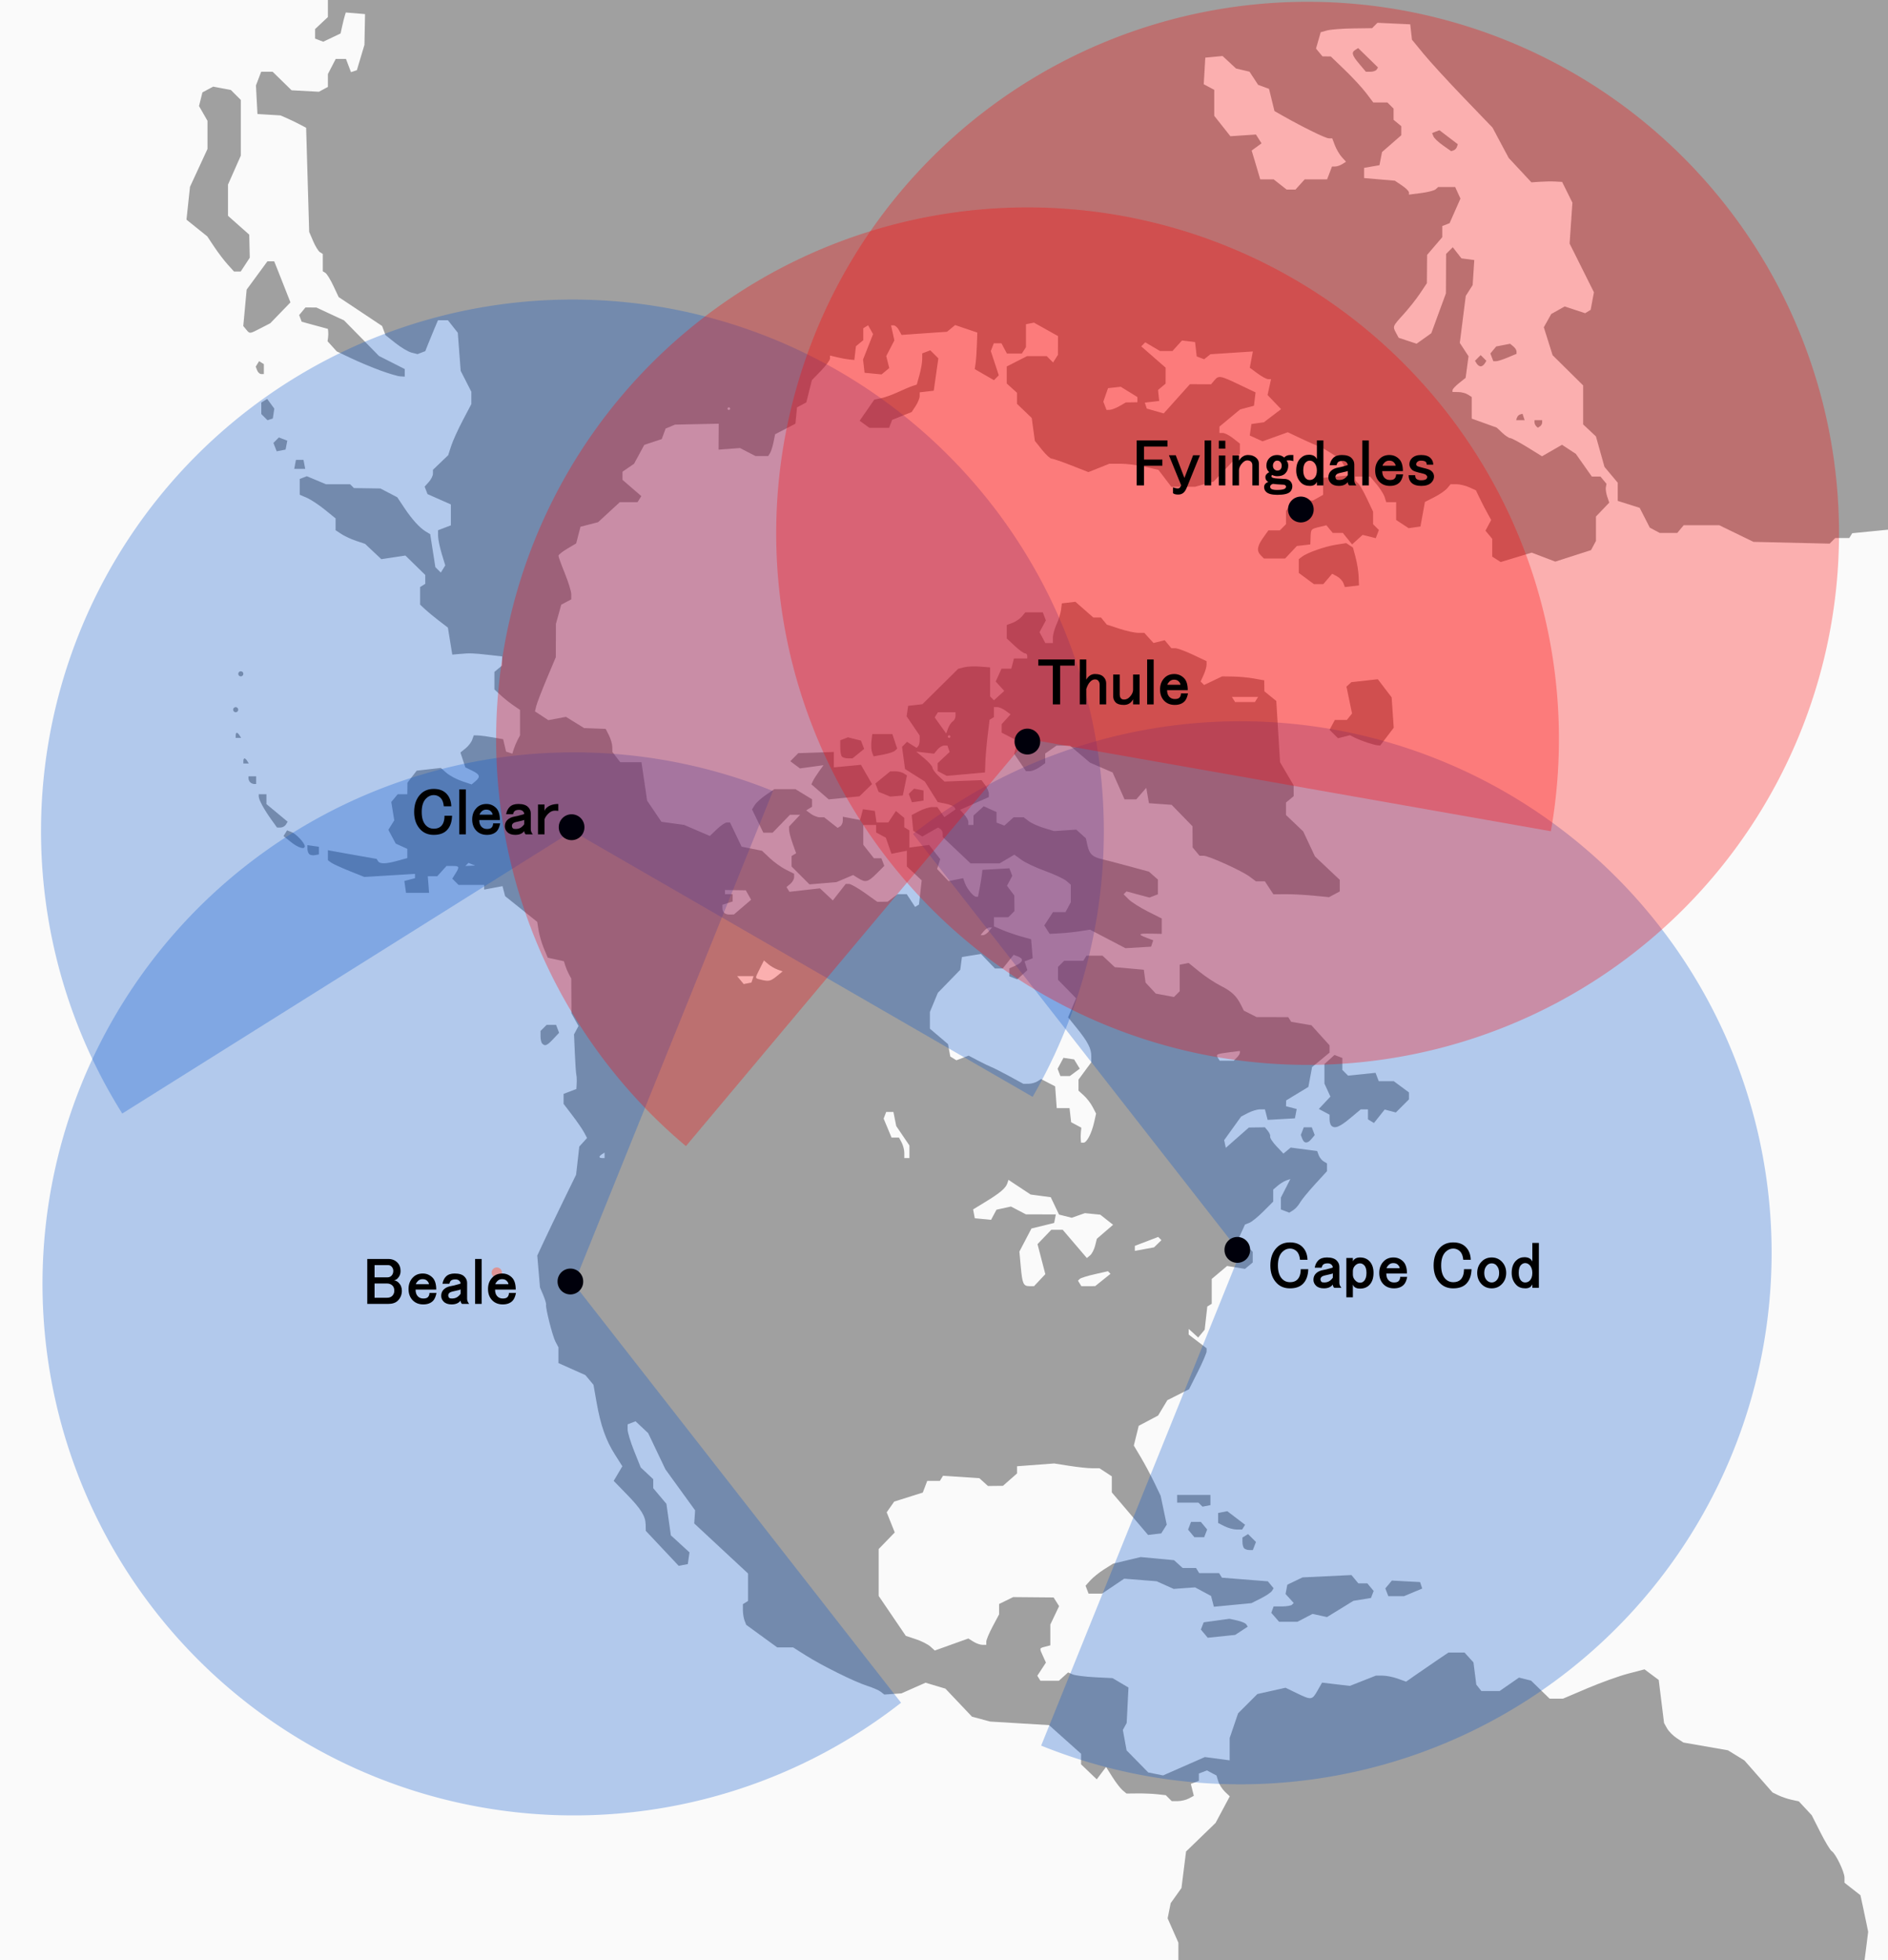
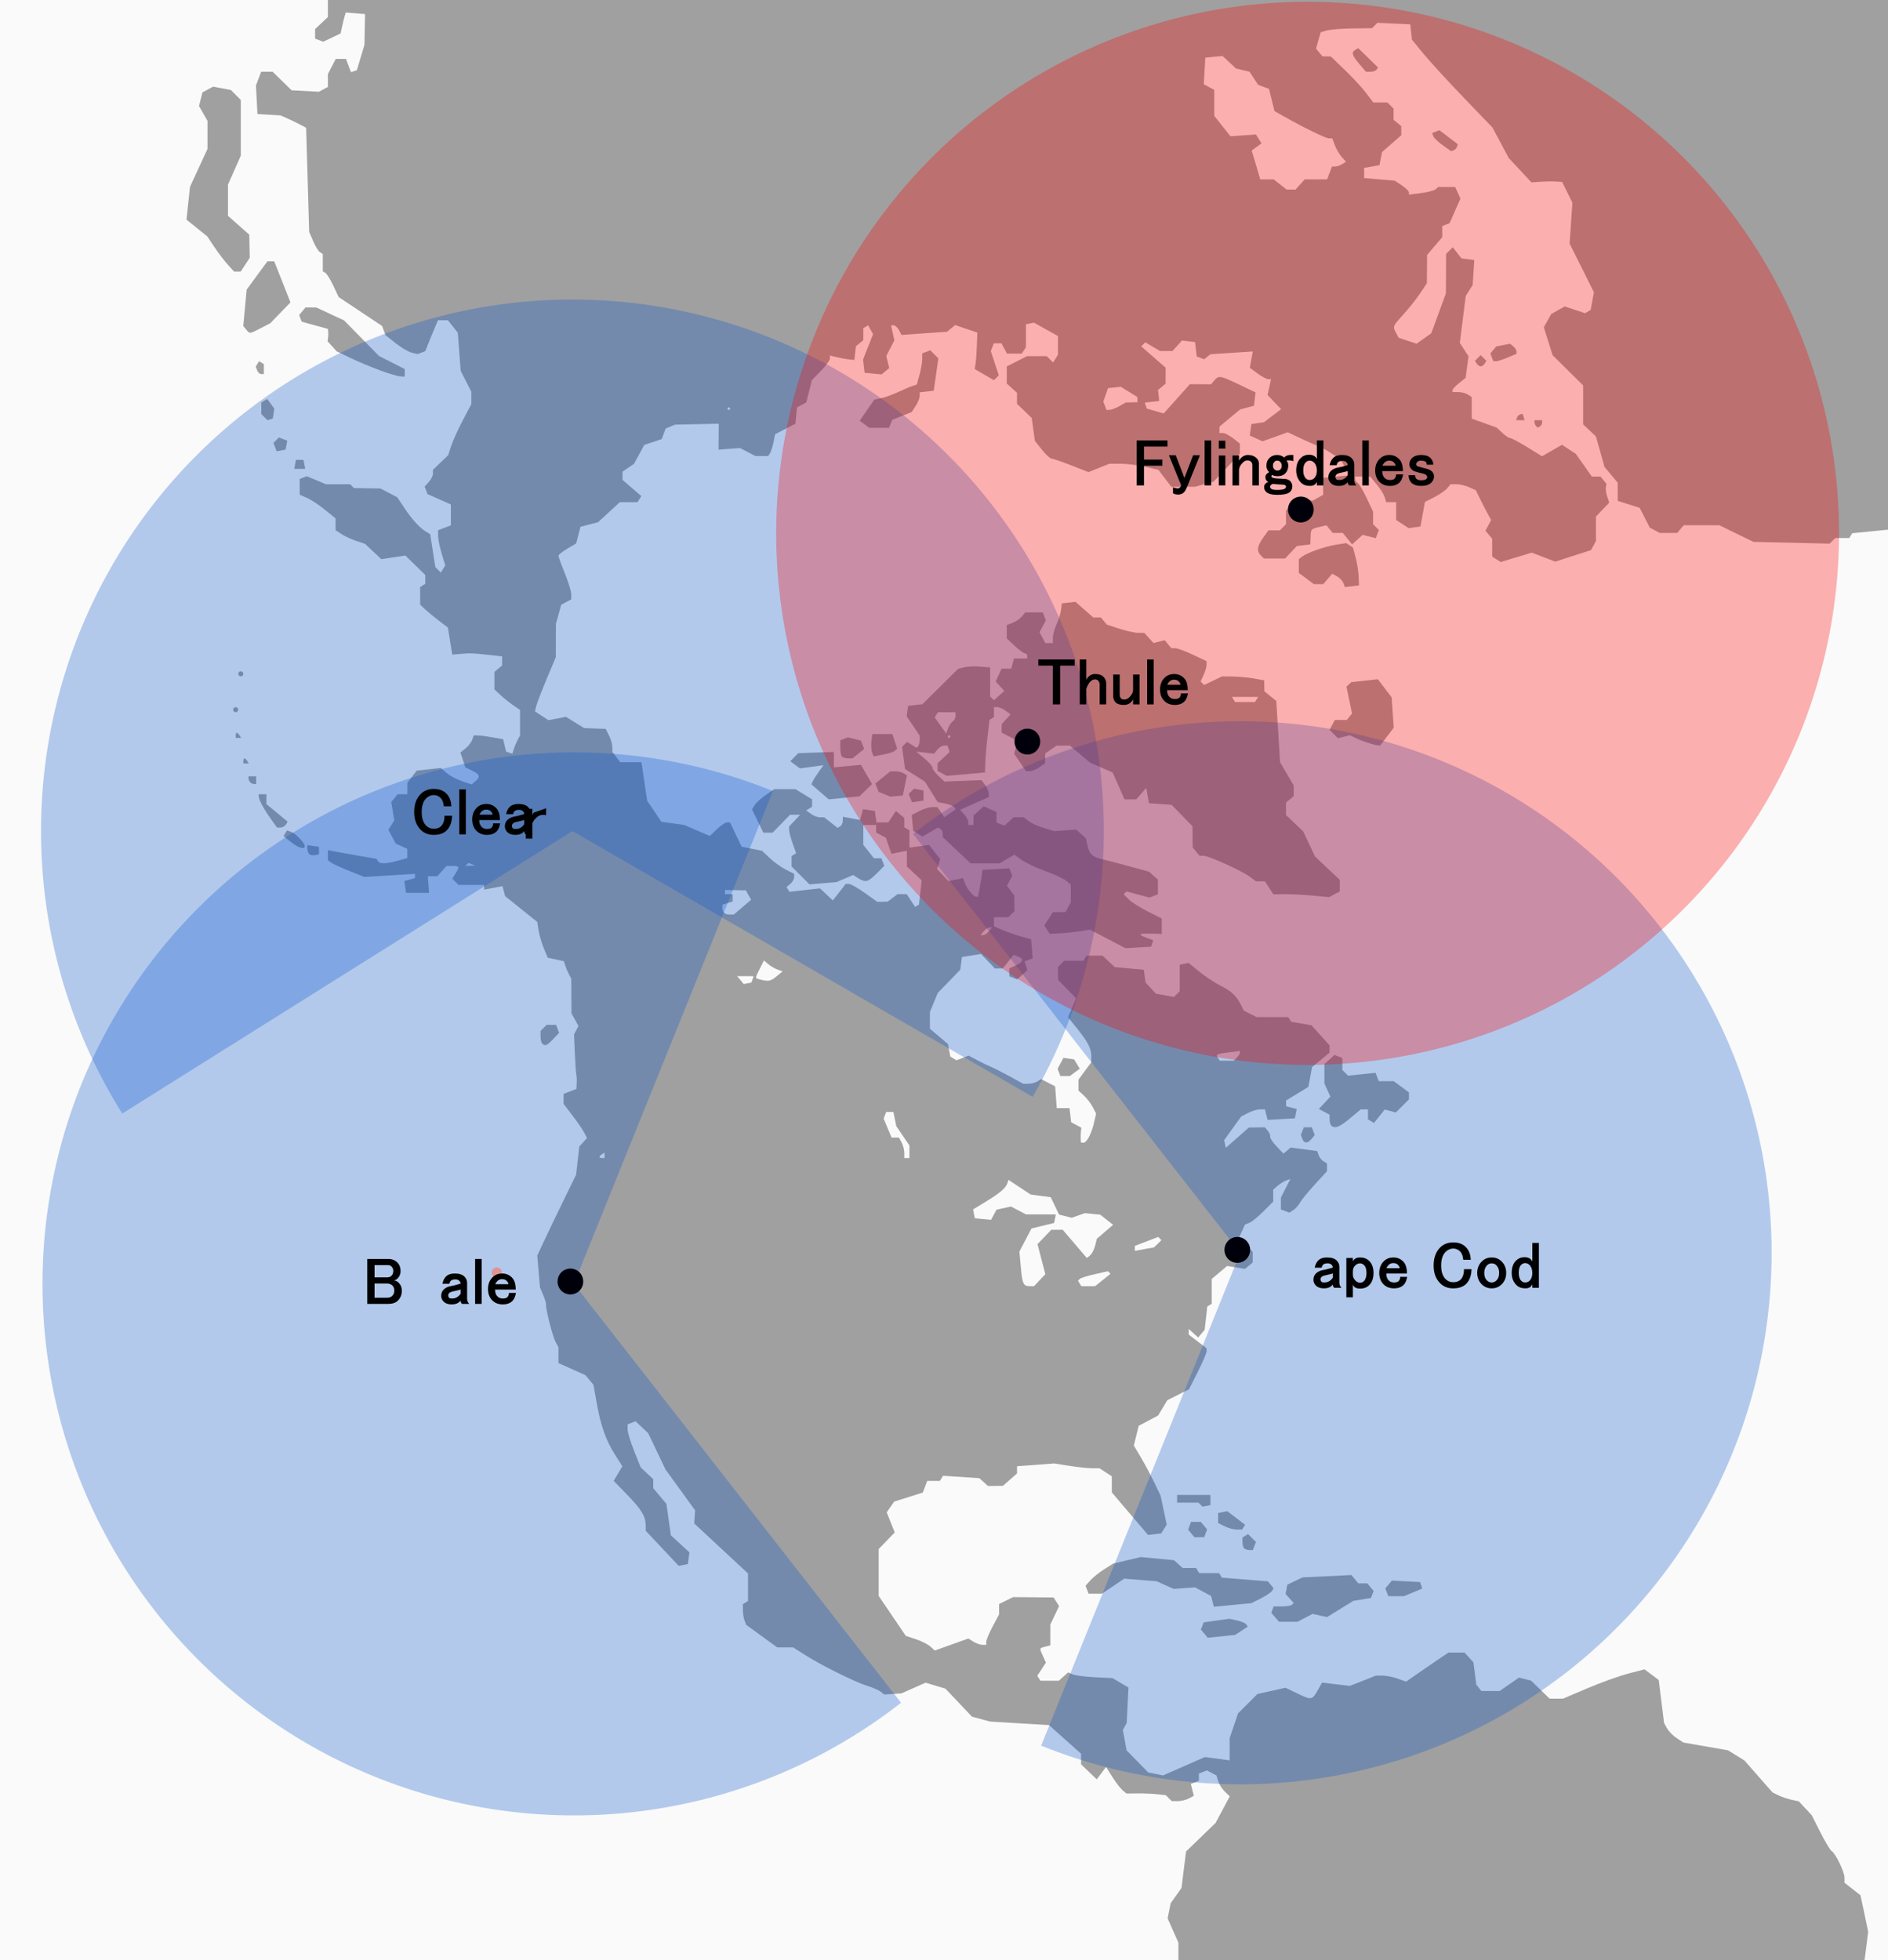
<svg xmlns="http://www.w3.org/2000/svg" xmlns:ns1="http://www.inkscape.org/namespaces/inkscape" xmlns:ns2="http://sodipodi.sourceforge.net/DTD/sodipodi-0.dtd" id="svg2" version="1.1" ns1:version="0.48.0 r9654" width="737" height="765" ns2:docname="PAVE PAWS&amp;BMEWS.svg">
  <rect width="100%" height="100%" fill="#333333" stroke="none" />
  <defs id="defs6" />
  <ns2:namedview pagecolor="#ffffff" bordercolor="#666666" borderopacity="1" objecttolerance="10" gridtolerance="10" guidetolerance="10" ns1:pageopacity="0" ns1:pageshadow="2" ns1:window-width="1280" ns1:window-height="975" id="namedview4" showgrid="false" fit-margin-top="0" fit-margin-left="0" fit-margin-right="0" fit-margin-bottom="0" ns1:zoom="0.94640523" ns1:cx="194.68439" ns1:cy="382.5" ns1:window-x="-4" ns1:window-y="-4" ns1:window-maximized="1" ns1:current-layer="svg2" />
  <path ns1:connector-curvature="0" id="path3021" d="M 0,382.5 0,0 368.5,0 737,0 737,382.5 737,765 368.5,765 0,765 0,382.5 z" style="fill:#fafafa" />
  <path ns1:connector-curvature="0" id="path3019" d="m 460,761.627 0,-3.373 -2.101,-4.749 -2.101,-4.749 0.592,-2.962 0.592,-2.962 2.107,-2.959 2.107,-2.959 0.895,-7.126 0.895,-7.126 5.763,-5.58 5.763,-5.58 2.771,-5.186 2.771,-5.186 -1.903,-1.814 c -1.047,-0.998 -2.215,-2.827 -2.595,-4.065 l -0.692,-2.251 -1.86,-0.995 -1.86,-0.995 -1.572,0.603 -1.572,0.603 0,1.424 0,1.424 -1.574,0.604 -1.574,0.604 0.583,2.324 0.583,2.324 -1.943,1.04 C 463.006,702.532 461.067,703 459.766,703 l -2.366,0 -1.16,-1.16 -1.16,-1.16 -3.29,-0.367 c -1.809,-0.202 -5.259,-0.346 -7.665,-0.321 l -4.375,0.045 -1.511,-1.254 c -0.831,-0.69 -2.628,-3.024 -3.994,-5.187 l -2.483,-3.933 -1.821,2.414 -1.821,2.414 -3.061,-2.932 -3.061,-2.932 -5.6e-4,-2.063 -5.5e-4,-2.063 -6.249,-5.586 -6.249,-5.586 -11.5,-0.695 -11.5,-0.695 -3.537,-0.95 -3.537,-0.95 -5.185,-5.47 -5.185,-5.47 -3.878,-1.162 -3.878,-1.162 -4.717,2.086 -4.717,2.086 -3.342,0.225 -3.342,0.225 -1.341,-1.068 C 343.104,659.741 340.7,658.69 338.5,657.992 c -4.944,-1.569 -17.713,-7.903 -24.113,-11.961 L 309.608,643 l -3.104,0 -3.104,0 -6.058,-4.408 -6.058,-4.408 -0.642,-1.674 C 290.289,631.59 290,629.775 290,628.477 l 0,-2.359 1,-0.618 1,-0.618 0,-5.368 0,-5.368 -10.501,-9.765 -10.501,-9.765 0.172,-2.558 0.172,-2.558 -5.793,-8 -5.793,-8 -3.369,-7.068 -3.369,-7.068 -2.458,-2.309 -2.458,-2.309 -1.551,0.595 -1.551,0.595 0,2.021 c 0,1.111 1.151,4.897 2.559,8.412 l 2.559,6.391 2.441,2.294 2.441,2.294 0,1.749 0,1.749 2.573,3.058 2.573,3.058 0.868,6.144 0.868,6.144 3.634,3.328 3.634,3.328 -0.326,2.286 -0.326,2.286 -1.782,0.34 -1.782,0.34 -6.425,-6.83 -6.425,-6.829 -0.043,-2.316 c -0.064,-3.44 -1.712,-6.108 -7.373,-11.934 l -5.101,-5.25 1.685,-2.853 1.685,-2.853 -2.909,-4.588 c -3.537,-5.578 -5.561,-11.34 -7.155,-20.374 l -1.206,-6.833 -1.585,-1.894 -1.585,-1.894 -5.25,-2.343 -5.25,-2.343 0,-3.078 0,-3.078 -1.13,-2.111 c -1.162,-2.17 -3.978,-13.224 -3.702,-14.528 0.085,-0.401 -0.415,-2.08 -1.112,-3.73 l -1.266,-3 -0.53,-6.22 -0.53,-6.22 2.698,-5.78 C 213.913,481.101 217.323,474 220.005,468.5 l 4.877,-10 0.626,-5.495 0.626,-5.495 1.513,-1.672 1.513,-1.672 -1.182,-2.208 c -0.65,-1.215 -2.711,-4.212 -4.58,-6.66 L 220,430.847 l 0,-1.948 0,-1.948 2.5,-0.951 2.5,-0.951 0.118,-2.275 c 0.065,-1.251 5.9e-4,-2.725 -0.143,-3.275 -0.144,-0.55 -0.405,-4.324 -0.58,-8.387 l -0.319,-7.387 0.872,-1.63 0.872,-1.63 -1.375,-2.484 -1.375,-2.484 -0.035,-6.764 -0.035,-6.764 -0.927,-1.736 c -0.51,-0.955 -1.154,-2.482 -1.432,-3.392 l -0.505,-1.656 -3.16,-0.694 -3.16,-0.694 -1.502,-3.594 c -0.826,-1.977 -1.749,-5.121 -2.052,-6.987 l -0.551,-3.393 -6.267,-5.022 -6.267,-5.022 -0.51,-1.951 -0.51,-1.951 -3.578,0.671 -3.578,0.671 0,-0.919 0,-0.919 -5.008,0 -5.008,0 -1.217,-1.217 -1.217,-1.217 1.225,-1.961 C 179.457,338.296 179.346,338 176.655,338 l -2.345,0 -1.81,2 -1.81,2 -1.849,0 -1.849,0 0.254,3.25 0.254,3.25 -4.5,0 -4.5,0 -0.329,-2.323 -0.329,-2.323 2.079,-0.544 2.079,-0.544 0,-0.842 0,-0.842 -9.883,0.602 -9.883,0.602 -5.867,-2.349 c -3.227,-1.292 -6.429,-2.762 -7.117,-3.266 l -1.25,-0.918 0,-1.957 0,-1.957 2.75,0.511 c 1.512,0.281 5.793,1.044 9.512,1.695 l 6.762,1.184 0.547,0.884 c 0.718,1.161 3.077,1.11 7.679,-0.168 l 3.75,-1.041 0,-1.792 0,-1.792 -2.261,-1.03 -2.261,-1.03 -1.441,-2.692 -1.441,-2.692 1.154,-1.848 1.154,-1.848 -0.581,-3.582 -0.581,-3.582 1.252,-1.508 1.252,-1.508 1.878,0 1.878,0 0.022,-2.25 0.022,-2.25 1.81,-2.354 1.81,-2.354 4.709,-0.531 4.709,-0.531 2.208,1.93 c 1.214,1.062 3.917,2.509 6.006,3.217 l 3.798,1.287 1.452,-1.205 c 2.087,-1.732 1.808,-2.677 -1.225,-4.155 l -2.676,-1.305 -0.956,-2.896 -0.956,-2.896 1.987,-1.604 c 1.093,-0.882 2.263,-2.391 2.601,-3.354 l 0.614,-1.75 1.781,0.058 c 0.98,0.032 3.562,0.374 5.739,0.76 l 3.957,0.702 0.57,2.416 0.57,2.416 1.222,0.407 1.222,0.407 0.574,-1.833 c 0.315,-1.008 0.991,-2.615 1.501,-3.57 l 0.927,-1.736 0,-4.967 0,-4.967 -2.622,-1.797 c -1.442,-0.988 -3.692,-2.789 -5,-4.001 L 193,269.091 l 0,-3.423 0,-3.423 1.5,-1.245 1.5,-1.245 0,-1.781 0,-1.781 -5.25,-0.583 c -6.164,-0.684 -7.267,-0.721 -11.227,-0.372 l -2.977,0.262 -0.853,-5.271 -0.853,-5.271 -3.561,-2.729 c -1.959,-1.501 -4.398,-3.517 -5.42,-4.479 L 164,236 l 0,-3.441 0,-3.441 1,-0.618 1,-0.618 0,-1.738 0,-1.738 -3.874,-3.783 -3.874,-3.783 -4.7,0.705 -4.7,0.705 -3.176,-2.991 -3.176,-2.99 -3.455,-1.154 c -1.9,-0.635 -4.488,-1.83 -5.75,-2.657 L 131,206.954 l 0,-2.31 0,-2.31 -4.222,-3.417 c -2.322,-1.88 -5.472,-3.958 -7,-4.619 L 117,193.097 l 0,-3.08 0,-3.08 1.383,-0.531 1.383,-0.531 3.739,1.562 3.739,1.562 4.711,0 4.711,0 0.75,0.75 0.75,0.75 5.167,0.08 5.167,0.08 3.294,1.718 3.294,1.718 2.706,4.068 c 3.044,4.576 6.023,7.853 8.484,9.336 l 1.661,1 1.003,6.422 1.003,6.422 1.069,1.069 1.069,1.069 0.864,-1.397 0.864,-1.397 -1.394,-4.594 c -0.767,-2.527 -1.399,-5.618 -1.405,-6.869 L 171,206.951 173.5,206 l 2.5,-0.951 0,-4.081 0,-4.081 -4.559,-2.017 -4.559,-2.017 -0.562,-1.464 -0.562,-1.464 1.621,-1.792 C 168.27,187.149 169,185.675 169,184.858 l 0,-1.484 2.977,-2.852 2.977,-2.852 1.157,-3.585 c 0.636,-1.972 2.672,-6.465 4.523,-9.986 L 184,157.699 l 0,-2.389 0,-2.389 -2.087,-4.091 -2.087,-4.091 -0.561,-7.423 -0.561,-7.423 -1.924,-2.446 -1.924,-2.446 -1.944,0 -1.944,0 -1.378,3.25 c -0.758,1.788 -1.872,4.5 -2.475,6.028 l -1.097,2.778 -1.511,0.58 -1.511,0.58 -2.332,-0.585 c -1.282,-0.322 -4.094,-1.983 -6.248,-3.692 l -3.916,-3.107 -0.676,-1.803 -0.676,-1.803 -8.477,-5.64 -8.477,-5.64 -2.065,-4.394 c -1.136,-2.417 -2.53,-4.681 -3.097,-5.031 L 126,105.882 126,102.5 l 0,-3.382 -1.102,-0.681 c -0.606,-0.375 -1.801,-2.314 -2.655,-4.309 L 120.691,90.5 120.095,70.184 119.5,49.868 117,48.551 c -1.375,-0.724 -3.625,-1.809 -5,-2.41 L 109.5,45.048 105,44.774 100.5,44.5 100.206,38.932 99.911,33.364 100.931,30.682 101.951,28 l 2.233,0 2.233,0 3.705,3.618 3.705,3.618 5.329,0.288 5.329,0.288 1.758,-0.941 1.758,-0.941 0,-2.514 0,-2.514 1.526,-2.95 1.526,-2.95 1.999,0 1.999,0 0.981,2.581 0.981,2.581 1.146,-0.382 1.146,-0.382 1.479,-4.949 1.479,-4.949 0.119,-6 0.119,-6 -3.758,-0.311 -3.758,-0.311 -0.408,1.311 c -0.225,0.721 -0.683,2.561 -1.018,4.09 l -0.61,2.779 -3.383,1.613 -3.383,1.613 -1.591,-0.61 L 123,15.063 123,13.206 123,11.349 125.5,9 128,6.651 128,3.326 128,0 432.5,0 737,0 l 0,103.371 0,103.371 -6.977,0.688 -6.977,0.687 -0.582,0.942 -0.582,0.942 -2.741,0 -2.741,0 -1.094,1.094 -1.094,1.094 -14.856,-0.344 L 684.5,211.5 l -6.687,-3.25 -6.687,-3.25 -6.941,0 -6.941,0 -1.245,1.5 -1.245,1.5 -3.443,0 -3.443,0 -1.931,-1.033 -1.931,-1.033 -1.97,-3.861 -1.97,-3.861 -4.283,-1.355 L 631.5,195.5 l 0,-3.546 0,-3.546 -2.585,-3.084 -2.585,-3.084 -1.669,-5.949 -1.669,-5.949 -2.496,-2.345 -2.496,-2.345 0,-7.607 0,-7.607 -5.965,-5.902 -5.965,-5.902 -1.715,-5.451 -1.715,-5.451 1.454,-2.59 1.454,-2.59 2.619,-1.47 2.619,-1.47 4,1.32 4,1.32 1.068,-0.66 1.068,-0.66 0.643,-3.426 0.643,-3.426 -4.749,-9.505 -4.749,-9.505 0.547,-7.979 0.547,-7.979 -2.006,-4.055 L 609.791,71 607.145,70.855 c -1.455,-0.08 -4.152,-0.04 -5.992,0.089 l -3.347,0.235 -4.439,-4.767 -4.439,-4.767 -3.158,-5.924 -3.158,-5.924 -11.205,-11.648 C 565.246,31.742 558.172,24.025 555.69,21 l -4.514,-5.5 -0.338,-3 L 550.5,9.5 544.102,9.198 537.703,8.897 536.652,9.948 535.6,11 l -7.55,0.1 c -4.152,0.055 -8.663,0.41 -10.024,0.789 l -2.474,0.689 -0.915,3.191 -0.915,3.191 1.261,1.52 1.261,1.52 1.628,0.022 1.628,0.022 5.5,5.294 c 3.025,2.912 6.757,6.952 8.293,8.978 L 536.085,40 l 2.757,0 2.757,0 1.2,1.2 1.2,1.2 0,2.178 0,2.178 1.5,1.245 1.5,1.245 0,1.774 0,1.774 -3.75,3.274 -3.75,3.274 -0.508,2.571 -0.508,2.571 -2.992,0.518 -2.992,0.518 0,1.99 0,1.99 6,0.514 6,0.514 2.75,1.851 c 1.512,1.018 2.75,2.24 2.75,2.716 l 0,0.866 4.75,-0.61 c 2.612,-0.336 5.178,-1.002 5.7,-1.481 L 561.4,73 l 3.321,0 3.321,0 1.029,2.259 1.029,2.259 -2.124,4.801 -2.124,4.801 -1.427,0.548 -1.427,0.548 0,2.181 0,2.181 -2.959,3.462 -2.959,3.462 -0.041,5.518 -0.041,5.518 -2.661,3.982 c -1.463,2.19 -4.388,5.885 -6.5,8.21 -4.258,4.689 -4.243,4.65 -2.847,7.258 l 0.992,1.854 3.499,1.155 3.499,1.155 2.868,-2.042 2.868,-2.042 2.855,-7.782 2.855,-7.782 0.036,-7.699 0.036,-7.699 1.304,-1.301 L 567.108,96.5 l 1.696,2.174 1.696,2.174 2.5,0.326 2.5,0.326 -0.314,4.883 -0.314,4.883 -1.347,2.117 -1.347,2.117 -1.163,9.171 -1.163,9.171 1.703,2.6 1.703,2.6 -0.566,4.223 -0.566,4.223 -2.562,2.043 C 568.153,150.656 567,151.896 567,152.288 l 0,0.712 2.25,0.015 c 1.238,0.008 2.925,0.448 3.75,0.976 l 1.5,0.961 0,4.215 0,4.215 4.881,1.757 4.881,1.757 2.183,2.051 c 1.201,1.128 2.595,2.051 3.099,2.051 0.504,0 3.5,1.595 6.659,3.545 l 5.743,3.545 3.899,-2.244 3.899,-2.244 2.696,1.767 2.696,1.767 3.124,4.432 3.124,4.432 1.685,0 1.685,0 1.183,1.426 1.183,1.426 -0.257,1.324 c -0.141,0.728 0.1,2.379 0.536,3.668 l 0.793,2.344 -2.597,2.711 -2.597,2.711 0,4.761 0,4.761 -0.961,1.796 -0.961,1.796 -6.978,2.244 -6.978,2.244 -4.594,-1.754 -4.593,-1.754 -6.06,1.835 -6.06,1.835 -1.657,-1.058 -1.657,-1.058 0,-3.473 0,-3.473 -1.319,-1.591 -1.319,-1.591 1.115,-2.083 1.115,-2.083 -1.509,-2.731 c -0.83,-1.502 -2.171,-4.108 -2.979,-5.79 l -1.47,-3.059 -2.613,-1.191 C 572.082,189.536 569.857,189 568.575,189 l -2.33,0 -1.306,1.573 c -0.718,0.865 -2.971,2.423 -5.007,3.462 l -3.702,1.888 -0.871,4.788 -0.871,4.788 -2.302,0.327 -2.302,0.327 -2.442,-1.6 -2.442,-1.6 0,-3.477 0,-3.477 -1.933,0 -1.933,0 -0.636,-2.005 c -0.35,-1.103 -1.77,-3.353 -3.156,-5 l -2.52,-2.995 -2.911,0 -2.911,0 0,0.941 c 0,0.518 0.449,1.219 0.998,1.558 0.549,0.339 2.124,2.997 3.5,5.906 l 2.502,5.289 0,2.454 0,2.454 1.133,1.133 1.133,1.133 -0.611,1.592 -0.611,1.592 -2.562,-0.643 -2.562,-0.643 -2.055,1.86 -2.055,1.86 -1.815,-2.241 -1.815,-2.241 -1.967,0 -1.967,0 -1.237,-1.49 -1.237,-1.49 -2.636,0.631 c -3.406,0.815 -3.415,0.827 -3.534,4.082 L 511.5,212.5 l -2.627,0.305 -2.627,0.305 -2.297,2.445 -2.297,2.445 -4.126,0 -4.126,0 -1.2,-1.2 c -1.723,-1.723 -1.489,-3.586 0.868,-6.896 l 2.068,-2.904 2.232,0 2.232,0 1.2,-1.2 1.2,-1.2 0,-2.577 0,-2.578 1.582,-2.258 1.582,-2.258 3.683,0.217 3.683,0.217 1.986,-1.114 1.986,-1.114 0,-3.317 0,-3.317 5.249,-0.5 5.249,-0.5 -1.963,-3.215 -1.963,-3.215 -4.016,-2.535 C 516.847,175.141 514.778,174 514.458,174 c -0.32,0 -3.096,-1.19 -6.17,-2.644 l -5.588,-2.644 -4.924,1.771 -4.924,1.771 -2.495,-1.137 -2.495,-1.137 0.318,-2.24 L 488.5,165.5 l 2.441,-0.345 2.441,-0.345 3.352,-2.556 3.352,-2.556 -2.642,-2.758 -2.642,-2.758 0.679,-3.091 0.679,-3.091 -1.12,0 c -0.616,0 -2.482,-1.007 -4.146,-2.237 l -3.026,-2.237 0.595,-3.17 0.595,-3.17 -8.278,0.539 -8.278,0.539 -1.237,0.98 -1.237,0.98 -1.441,-0.553 -1.441,-0.553 -0.322,-2.809 L 466.5,133.5 l -2.552,-0.297 -2.552,-0.297 -1.853,2.047 -1.853,2.047 -2.441,0 -2.441,0 -2.874,-1.697 -2.874,-1.697 -0.781,0.793 -0.781,0.793 4.758,4.155 4.758,4.155 -0.008,3.128 -0.008,3.128 -1.471,1.221 -1.471,1.221 0.221,2.152 0.221,2.152 -2.809,0.322 -2.809,0.322 0.388,1.163 0.388,1.163 3.3,0.946 3.3,0.946 5.122,-5.709 5.122,-5.709 4.128,0.028 L 472.755,150 474,148.5 c 1.696,-2.043 2.274,-1.949 9.666,1.579 l 6.452,3.079 -0.309,2.605 -0.309,2.605 -2.698,0.716 -2.698,0.716 -4.034,3.351 -4.034,3.351 -0.018,1.25 -0.018,1.25 1.365,0 c 0.751,0 2.551,0.933 4,2.073 l 2.635,2.073 0,1.987 0,1.987 -5.136,5.431 -5.136,5.431 -3.614,1.004 -3.614,1.004 -4.631,0.006 -4.631,0.006 -2.521,-3.306 -2.521,-3.306 -5.174,-1.194 C 444.175,181.537 439.866,181 437.444,181 l -4.403,0 -4.083,1.634 -4.083,1.634 -6.712,-2.634 c -3.692,-1.448 -7.151,-2.634 -7.688,-2.634 -0.536,-2e-5 -2.219,-1.559 -3.74,-3.464 l -2.764,-3.464 -0.613,-4.47 -0.613,-4.47 -2.873,-2.753 -2.873,-2.753 0,-2.158 0,-2.158 -2,-1.81 -2,-1.81 0,-3.325 0,-3.325 3.96,-2.02 3.96,-2.02 3.84,0 3.84,0 1.242,1.242 1.242,1.242 0.943,-1.492 0.943,-1.492 0.015,-3.665 0.015,-3.664 -4.691,-2.622 -4.691,-2.622 -1.559,0.312 -1.559,0.312 0,4.474 0,4.474 -0.809,1.25 -0.809,1.25 -2.906,0 -2.906,0 -1.07,-2 -1.07,-2 -1.496,0 -1.496,0 -0.582,1.516 -0.582,1.516 1.56,4.734 1.56,4.734 -0.945,0.948 -0.945,0.948 -3.752,-2.164 -3.752,-2.164 0.339,-2.284 c 0.187,-1.256 0.412,-4.464 0.5,-7.128 l 0.161,-4.844 -4.323,-1.468 -4.323,-1.468 -1.584,1.312 -1.584,1.312 -3.094,0.203 c -1.701,0.112 -5.697,0.39 -8.879,0.618 l -5.785,0.415 -1,-1.868 C 350.38,127.841 349.46,127 348.885,127 l -1.044,0 0.643,2.927 0.643,2.927 -1.585,3.064 -1.585,3.064 0.586,2.333 0.586,2.333 -1.499,1.244 -1.499,1.244 -3.315,-0.318 L 337.5,145.5 l -0.3,-2.585 -0.3,-2.585 1.955,-4.96 1.955,-4.96 -0.966,-1.726 -0.966,-1.726 -0.939,0.58 -0.939,0.58 0,2.319 0,2.319 -1.441,1.196 -1.441,1.196 -0.309,2.677 L 333.5,140.5 l -2,-0.195 c -1.1,-0.107 -3.237,-0.497 -4.75,-0.867 l -2.75,-0.672 0,1.166 c 0,0.641 -1.59,2.803 -3.533,4.804 l -3.533,3.638 -1.094,4.346 -1.094,4.346 -1.81,0.969 -1.81,0.969 -0.313,3.189 -0.313,3.189 -3.963,2.06 -3.963,2.06 -0.627,3.087 c -0.345,1.698 -0.95,3.611 -1.346,4.25 L 299.882,178 l -2.491,0 -2.491,0 -3.017,-1.56 -3.017,-1.56 -4.184,0.31 L 280.5,175.5 l 0.033,-5.061 0.033,-5.061 -8.532,0.179 -8.532,0.179 -1.834,0.771 -1.834,0.771 -0.759,2.053 -0.759,2.053 -3.407,1.133 -3.407,1.133 -2,3.689 -2,3.689 -2.25,1.542 -2.25,1.542 0,1.587 0,1.587 3.672,3.174 3.672,3.174 -0.731,1.182 -0.731,1.182 -3.463,0 -3.463,0 -4.242,3.91 -4.242,3.91 -3.435,0.89 -3.435,0.89 -0.845,3.259 -0.845,3.259 -3.456,2.039 C 219.555,215.28 218,216.526 218,216.926 c 0,0.401 1.125,3.497 2.5,6.881 1.375,3.384 2.5,7.046 2.5,8.137 l 0,1.985 -1.956,1.047 -1.956,1.047 -1.038,3.738 -1.038,3.738 -0.022,6.5 -0.022,6.5 -3.565,8.5 c -1.961,4.675 -3.791,9.436 -4.067,10.58 l -0.503,2.08 2.61,1.71 2.61,1.71 3.437,-0.645 3.437,-0.645 3.549,2.193 3.549,2.193 4.209,0.161 4.209,0.161 1.264,2.5 c 0.695,1.375 1.285,3.4 1.311,4.5 l 0.047,2 1.525,2 1.525,2 4.146,0 4.146,0 1.107,7.5 1.107,7.5 2.788,4.127 2.788,4.127 4.432,0.608 4.432,0.608 5.016,2.158 5.016,2.158 2.759,-2.643 C 281.368,322.189 283.139,321 283.785,321 l 1.176,0 2.269,4.73 2.269,4.73 3.987,0.803 3.987,0.803 3.013,2.854 c 1.657,1.57 4.475,3.591 6.263,4.492 l 3.25,1.638 0,1.352 c 0,0.744 -0.67,1.908 -1.489,2.588 l -1.489,1.236 0.573,0.927 0.573,0.927 5.959,-0.674 5.959,-0.674 2.508,2.356 2.508,2.356 2.522,-3.222 2.522,-3.222 1.252,0 c 0.688,0 3.467,1.575 6.174,3.5 l 4.923,3.5 2.003,-0.032 2.003,-0.032 1.941,-1.468 1.941,-1.468 1.786,0 1.786,0 1.632,2.491 1.632,2.491 0.758,-0.468 0.758,-0.468 0.532,-4.716 0.532,-4.716 -2.899,-2.708 -2.899,-2.708 0,-3.074 0,-3.074 -3.008,0.602 -3.008,0.602 -1.097,-3.148 -1.097,-3.148 -1.895,-1.014 -1.895,-1.014 0,-1.465 0,-1.465 -2.5,0 -2.5,0 0,3.865 0,3.865 2.073,2.635 2.073,2.635 1.459,0 1.459,0 0.567,1.478 0.567,1.478 -3.022,3.022 c -3.351,3.351 -4.297,3.588 -7.168,1.794 l -1.965,-1.227 -3.271,1.384 -3.271,1.384 -5.257,0.436 -5.257,0.436 -3.493,-3.493 L 309,338.2 l 0,-2.041 0,-2.041 0.886,-0.548 0.886,-0.548 -1.342,-3.761 c -0.738,-2.069 -1.362,-4.407 -1.386,-5.197 L 308,322.629 l 2.174,-2.314 2.174,-2.314 -1.978,0 -1.978,0 -3.392,3.5 -3.392,3.5 -1.817,0 -1.817,0 -2.206,-4.541 -2.206,-4.541 1.063,-1.709 c 0.585,-0.94 2.55,-2.722 4.367,-3.959 l 3.304,-2.25 4.102,0.004 4.102,0.004 3.25,1.982 3.25,1.982 0,1.456 0,1.456 -1.151,0.712 -1.151,0.712 1.843,1.347 c 1.013,0.741 2.596,1.347 3.517,1.347 l 1.674,0 2.625,2.065 2.625,2.065 1.01,-0.624 C 328.546,322.163 329,321.183 329,320.33 l 0,-1.552 3.378,0.634 3.378,0.634 0.55,-2.101 0.55,-2.101 2.323,0.329 2.323,0.329 0.32,2.25 0.32,2.25 2.308,0 2.308,0 1.485,-2.236 1.485,-2.236 1.637,1.359 1.637,1.359 0,1.819 0,1.819 1,0.618 1,0.618 0,3.346 0,3.346 3.841,-0.515 3.841,-0.515 2.177,2.767 2.177,2.767 -0.612,1.928 -0.612,1.928 2.221,2.365 2.221,2.365 2.858,-0.572 2.858,-0.572 0.667,1.872 c 0.793,2.226 3.373,5.372 4.405,5.372 l 0.732,0 0.621,-3.25 c 0.341,-1.788 0.73,-4.15 0.864,-5.25 l 0.243,-2 5.261,-0.303 5.261,-0.303 0.566,1.474 0.566,1.475 -1.038,1.94 -1.038,1.94 1.429,1.888 1.429,1.888 0.032,3.05 0.032,3.05 -1.2,1.2 -1.2,1.2 -2.8,0 -2.8,0 0,1.781 0,1.781 3.25,1.391 c 1.788,0.765 5.05,1.895 7.25,2.511 l 4,1.121 0.311,3.716 0.311,3.716 -1.591,0.61 -1.591,0.61 0.544,1.714 0.544,1.714 -1.977,1.789 -1.977,1.789 -1.537,-0.59 -1.537,-0.59 0,-1.553 0,-1.553 2.5,-1.139 c 2.895,-1.319 3.204,-2.611 0.84,-3.518 l -1.66,-0.637 -2.128,2.668 -2.128,2.668 -1.525,0 -1.525,0 -2.718,-2.837 -2.718,-2.837 -3.719,0.601 -3.719,0.601 -0.329,2.487 -0.329,2.487 -4.375,4.5 -4.375,4.5 -1.546,3.718 -1.546,3.718 -4e-5,3.282 -5e-5,3.282 3.529,3 3.529,3 0.448,2.427 0.448,2.426 1.19,0.735 1.19,0.735 2.391,-0.909 2.391,-0.909 3.693,1.947 c 2.031,1.071 4.368,2.201 5.193,2.51 0.825,0.309 3.966,1.907 6.98,3.55 l 5.48,2.987 2.02,-0.015 c 1.111,-0.008 2.668,-0.426 3.461,-0.927 l 1.441,-0.912 2.751,1.423 2.751,1.423 0.308,4.254 0.308,4.254 2.5,0 2.5,0 0.316,2.75 0.316,2.75 1.986,1.063 1.986,1.063 -0.167,1.687 c -0.092,0.928 -0.116,2.249 -0.052,2.937 L 422,446 l 0.965,0 c 1.273,0 3.158,-3.611 4.126,-7.903 l 0.778,-3.45 -1.332,-2.576 c -0.733,-1.417 -2.278,-3.432 -3.434,-4.479 L 421,425.69 l 0,-2.151 0,-2.151 2.5,-3.389 2.5,-3.389 0,-2.371 c 0,-2.987 -1.367,-5.63 -5.664,-10.947 l -3.399,-4.207 1.557,-3.725 1.557,-3.725 -3.525,-3.61 -3.525,-3.61 0,-2.508 0,-2.508 1.2,-1.2 1.2,-1.2 3.741,0 3.741,0 0.618,-1 0.618,-1 3.127,0 3.127,0 2.389,2.244 2.389,2.244 5.676,0.506 5.676,0.506 0.338,2.5 0.338,2.5 1.997,2.155 1.997,2.155 3.546,0.665 3.546,0.665 1.12,-1.124 1.12,-1.124 0,-5.177 0,-5.177 1.744,-0.341 1.744,-0.341 4.256,3.452 c 2.341,1.898 6.086,4.373 8.323,5.499 4.227,2.128 6.117,3.927 7.914,7.531 l 1.059,2.124 2.48,1.255 2.48,1.255 6.191,0.015 6.191,0.015 0.564,0.913 0.564,0.913 3.951,0.668 3.951,0.668 3.544,3.922 3.544,3.922 0,1.424 0,1.424 -3.413,2.823 -3.413,2.823 -0.721,3.872 -0.721,3.872 -4.334,2.628 -4.334,2.628 -0.032,1.133 -0.032,1.133 2.087,0.546 2.087,0.546 -0.346,1.821 -0.346,1.821 -5.32,0.305 -5.32,0.305 -0.537,-2.055 -0.537,-2.055 -1.933,0 c -1.063,0 -3.153,0.631 -4.643,1.401 l -2.71,1.401 -3.311,4.611 -3.311,4.611 0.321,1.491 0.321,1.491 4.5,-3.961 4.5,-3.961 3.128,-0.043 3.128,-0.043 1.158,1.395 c 0.637,0.767 1.04,1.78 0.897,2.25 -0.143,0.47 0.96,2.152 2.453,3.738 l 2.713,2.883 1.421,-1.179 1.421,-1.179 5.177,0.687 5.177,0.687 0.589,1.61 c 0.324,0.885 1.186,1.97 1.915,2.41 l 1.325,0.8 0,1.51 0,1.51 -4.75,5.19 c -2.612,2.855 -5.23,6.06 -5.817,7.123 -0.587,1.063 -1.763,2.372 -2.614,2.909 l -1.547,0.976 -1.636,-0.628 -1.636,-0.628 0,-2.32 0,-2.32 1.846,-3.621 1.846,-3.621 -1.596,0.562 c -0.878,0.309 -2.384,1.238 -3.346,2.065 l -1.75,1.503 0,2.345 0,2.345 -3.826,3.826 c -2.105,2.105 -4.583,4.117 -5.509,4.472 l -1.682,0.646 -1.16,2.547 -1.16,2.547 2.669,2.786 2.669,2.786 0,2.073 0,2.073 -1.508,1.252 -1.508,1.252 -3.49,-0.566 -3.49,-0.566 -3.002,2.526 -3.002,2.526 0,4.852 0,4.852 -0.867,0.536 -0.867,0.536 -0.51,4.522 -0.51,4.522 -1.266,1.526 -1.266,1.526 -1.857,-1.68 -1.857,-1.68 0,1.104 0,1.104 3.5,2.67 3.5,2.67 0,1.189 c 0,0.654 -1.543,4.255 -3.429,8.003 l -3.429,6.815 -4.228,2.128 -4.228,2.128 -1.81,3 -1.81,3 -3.784,2.005 -3.784,2.005 -0.952,3.85 -0.952,3.85 2.759,4.645 c 1.517,2.555 3.874,6.97 5.238,9.812 l 2.479,5.167 1.181,5.628 1.181,5.628 -1.067,1.704 -1.067,1.704 -2.573,0.309 -2.573,0.309 -7.076,-8.309 -7.076,-8.309 -1.1e-4,-3.135 -10e-5,-3.135 -2.414,-1.582 -2.414,-1.582 -2.836,0.01 c -1.56,0.006 -5.536,-0.414 -8.836,-0.932 l -6,-0.942 -7.25,0.545 -7.25,0.545 0,1.401 0,1.401 -2.75,2.42 -2.75,2.42 -2.921,0.032 -2.921,0.032 -1.689,-1.528 -1.689,-1.528 -7.084,-0.467 -7.084,-0.467 -0.615,0.996 -0.615,0.996 -2.466,0 -2.466,0 -0.868,2.284 -0.868,2.284 -5.58,1.759 -5.58,1.759 -1.465,2.092 -1.465,2.092 1.572,3.93 1.572,3.93 -3.134,3.234 -3.134,3.234 0,9.161 0,9.161 5.295,7.792 5.295,7.792 3.929,1.297 c 2.161,0.714 4.705,2 5.654,2.859 l 1.725,1.561 6.551,-2.349 6.551,-2.349 1.987,1.241 c 1.093,0.682 2.668,1.241 3.501,1.241 l 1.514,0 0,-1.258 c 0,-0.692 1.125,-3.371 2.5,-5.954 l 2.5,-4.696 0,-2.02 0,-2.02 2.75,-1.345 2.75,-1.345 7.889,0.069 7.889,0.069 1.072,1.696 1.072,1.696 -1.711,3.588 -1.711,3.588 0,4.06 0,4.06 -2,0.523 c -2.348,0.614 -2.32,0.494 -0.858,3.702 l 1.142,2.506 -1.683,2.569 -1.683,2.569 0.601,0.972 0.601,0.972 3.612,0 3.612,0 1.791,-1.621 1.792,-1.621 1.787,0.767 c 0.983,0.422 4.888,0.922 8.679,1.112 l 6.891,0.345 3.109,1.835 3.109,1.835 -0.351,6.924 -0.351,6.924 -0.746,1.352 -0.746,1.352 0.73,3.99 0.73,3.99 4.224,4.304 4.224,4.304 2.899,0.58 2.899,0.58 8.152,-3.584 8.152,-3.584 4.843,0.642 4.843,0.642 0,-4.356 0,-4.356 1.643,-4.821 1.643,-4.821 3.765,-3.765 3.765,-3.765 5.494,-1.229 5.494,-1.229 4.415,2.137 c 5.679,2.749 5.946,2.716 8.063,-1.003 l 1.78,-3.128 5.424,0.637 5.424,0.637 5.083,-2.003 5.083,-2.003 2.642,0 c 1.453,0 4.107,0.53 5.897,1.177 l 3.255,1.177 4.178,-2.927 c 2.298,-1.61 6.018,-4.164 8.267,-5.677 l 4.089,-2.75 3.144,0 3.144,0 1.74,1.922 1.74,1.922 0.55,4.328 0.55,4.328 0.987,1.25 0.987,1.25 3.574,0 3.574,0 3.775,-2.616 3.775,-2.616 2.349,0.59 2.349,0.59 3.631,3.526 3.631,3.526 2.601,0 2.601,0 9.485,-4.037 c 5.217,-2.22 12.377,-4.796 15.912,-5.723 l 6.428,-1.686 2.776,2.072 2.776,2.072 1.041,8.4 1.041,8.4 1.179,2.108 c 0.649,1.16 2.348,2.874 3.776,3.81 l 2.597,1.702 8.694,1.516 8.694,1.516 3.222,1.989 3.222,1.989 5.479,6.24 5.479,6.24 2.299,1.118 c 1.265,0.615 3.575,1.396 5.135,1.736 l 2.835,0.618 2.521,2.71 2.521,2.71 3.369,6.676 c 1.853,3.672 3.836,6.965 4.408,7.318 1.55,0.958 5.011,8.137 5.011,10.394 l 0,1.967 3.109,2.433 3.109,2.433 0.953,4.39 c 0.524,2.414 1.202,5.63 1.506,7.146 l 0.553,2.756 -0.686,5.494 L 727.856,765 593.928,765 460,765 l 0,-3.373 z m -54.146,-261.971 2.202,-2.344 -1.525,-5.854 -1.525,-5.854 2.684,-2.802 2.684,-2.802 2.236,0 2.236,0 4.71,5.513 4.71,5.513 1.27,-1.054 c 0.698,-0.58 1.575,-2.27 1.948,-3.757 l 0.678,-2.703 3.17,-2.733 3.17,-2.733 -2.5,-1.973 -2.5,-1.973 -3,-0.3 -3,-0.3 -2.574,0.903 -2.574,0.903 -2.476,-0.622 -2.476,-0.622 -1.616,-3.388 -1.616,-3.388 -3.931,-0.527 -3.931,-0.527 -4.322,-2.86 -4.322,-2.86 -0.456,1.369 c -0.626,1.877 -2.854,3.765 -8.526,7.224 l -4.819,2.939 0.327,1.728 0.327,1.728 3.175,0.308 3.175,0.308 1.058,-1.977 1.058,-1.977 2.82,-0.619 2.82,-0.619 2.938,1.532 2.938,1.532 5.823,0.006 5.823,0.006 -0.323,1.666 -0.323,1.666 -4.431,1.084 -4.431,1.084 -2.355,4.5 -2.355,4.5 0.53,5.835 C 399.071,501.09 399.478,502 401.885,502 l 1.767,0 2.202,-2.344 z m 24.646,-0.071 3,-2.405 -0.5,-0.504 -0.5,-0.504 -5.167,1.165 c -2.842,0.641 -5.475,1.472 -5.85,1.848 l -0.683,0.683 0.659,1.067 0.659,1.067 2.691,-0.005 2.691,-0.005 3,-2.405 z m 21.44,-14.134 1.44,-1.403 -0.63,-0.63 -0.63,-0.63 -4.561,1.742 -4.561,1.742 0,0.975 0,0.975 3.75,-0.684 3.75,-0.684 1.44,-1.403 z M 236,450.941 l 0,-1.059 -1,0.618 c -0.55,0.34 -1,0.816 -1,1.059 0,0.243 0.45,0.441 1,0.441 l 1,0 0,-1.059 z m 119,-1.397 0,-2.456 -2.575,-3.794 -2.575,-3.794 -0.55,-2.75 -0.55,-2.75 -1.406,0 -1.406,0 -0.5,1.303 -0.5,1.303 1.545,3.697 1.545,3.697 1.451,0 1.451,0 1.035,1.934 c 0.569,1.064 1.035,2.864 1.035,4 l 0,2.066 1,0 1,0 0,-2.456 z M 482.8,412.8 c 0.66,-0.66 1.2,-1.517 1.2,-1.905 l 0,-0.705 -4.25,0.542 c -4.91,0.627 -5.179,0.764 -4.291,2.201 l 0.659,1.067 2.741,0 2.741,0 1.2,-1.2 z m -189.05,-30.55 0.416,-1.25 -3.206,0 -3.206,0 1.28,1.543 1.28,1.543 1.509,-0.293 1.509,-0.293 0.416,-1.25 z m 9.389,-1.176 2.361,-1.926 -2,-0.726 c -1.1,-0.399 -2.741,-1.36 -3.646,-2.135 l -1.646,-1.409 -1.604,3.215 c -1.962,3.932 -1.971,3.665 0.146,4.218 3.241,0.847 4.02,0.696 6.389,-1.236 z M 386,363.5 l 1.245,-1.5 -1,0 c -0.55,0 -1.56,0.675 -2.245,1.5 l -1.245,1.5 1,0 c 0.55,0 1.56,-0.675 2.245,-1.5 z m -96.149,-9.448 3.351,-2.867 -1.031,-1.842 -1.031,-1.842 -4.071,-0.062 -4.071,-0.062 0,0.812 0,0.812 1.5,0 1.5,0 0,1.433 0,1.433 -2,0.635 -2,0.635 0,1.266 c 0,1.716 1.016,2.607 2.917,2.559 l 1.583,-0.041 3.351,-2.867 z m -105.664,-16.735 -1.312,-0.525 -0.604,0.604 -0.604,0.604 1.917,-0.079 1.917,-0.079 -1.312,-0.525 z M 285,159.5 c 0,-0.275 -0.225,-0.5 -0.5,-0.5 -0.275,0 -0.5,0.225 -0.5,0.5 0,0.275 0.225,0.5 0.5,0.5 0.275,0 0.5,-0.225 0.5,-0.5 z m 152,-1 2.5,-1.429 2.25,-0.035 L 444,157 l 0,-1.015 0,-1.015 -3.25,-2.006 -3.25,-2.006 -2.482,0.271 -2.482,0.271 -0.92,2.633 -0.92,2.633 0.621,1.617 0.621,1.617 1.281,-0.035 C 433.923,159.945 435.625,159.286 437,158.5 z m 70.5,-86.5 1.81,-2 4.37,0 4.37,0 0.951,-2.5 0.951,-2.5 1.275,-0.015 c 0.701,-0.008 1.932,-0.431 2.735,-0.939 l 1.46,-0.924 -1.641,-1.813 c -0.902,-0.997 -2.111,-3.05 -2.685,-4.561 L 520.049,54 518.727,54 C 517.483,54 508.819,49.764 501,45.333 l -3.5,-1.984 -1.063,-4.333 -1.063,-4.333 -2.129,-0.787 -2.129,-0.787 -1.681,-2.566 -1.681,-2.566 -2.627,-0.617 -2.627,-0.617 -2.63,-2.443 -2.63,-2.443 -3.37,0.322 L 470.5,22.5 l -0.3,5.188 -0.3,5.188 2.05,1.097 2.05,1.097 0,5.071 0,5.071 3.148,3.975 3.148,3.975 4.989,-0.331 4.989,-0.331 1.091,1.723 1.091,1.723 -1.927,1.409 -1.927,1.409 1.317,4.368 c 0.724,2.402 1.475,4.93 1.668,5.618 l 0.351,1.25 2.624,0 2.624,0 2.543,2 2.543,2 1.71,0 1.71,0 1.81,-2 z m -37.392,565.63 -1.332,-1.604 0.541,-1.409 0.541,-1.409 5.031,-0.692 5.031,-0.692 3.029,0.665 c 1.666,0.366 3.273,1.061 3.572,1.544 l 0.543,0.879 -2.454,1.608 -2.454,1.608 -5.358,0.553 -5.358,0.553 -1.332,-1.604 z m 27.678,-6.38 -1.524,-1.75 0.453,-1.25 0.453,-1.25 3.25,0 c 1.788,0 3.551,-0.301 3.919,-0.669 l 0.669,-0.669 -1.59,-1.757 -1.59,-1.757 0.35,-1.817 0.35,-1.817 2.964,-1.421 2.964,-1.421 9.549,-0.46 9.549,-0.46 1.347,1.623 1.347,1.623 1.755,0 1.755,0 1.234,1.487 1.234,1.487 -0.525,1.368 -0.525,1.368 -3.428,0.556 -3.428,0.556 -5.152,3.17 -5.152,3.17 -2.82,-0.619 -2.82,-0.619 -2.938,1.532 -2.938,1.532 -3.595,0.006 -3.595,0.006 -1.524,-1.75 z m -24.488,-6.222 -0.551,-2.108 -3.123,-1.679 -3.123,-1.679 -4.173,0.302 -4.173,0.302 -3.327,-1.493 -3.327,-1.493 -6.33,-0.503 -6.33,-0.503 -4.315,2.912 -4.315,2.912 -2.636,0 -2.636,0 -0.59,-1.537 -0.59,-1.537 1.871,-2.092 c 1.029,-1.151 3.446,-3.09 5.371,-4.309 l 3.5,-2.217 5.385,-1.286 5.385,-1.286 6.51,0.608 6.51,0.608 1.684,1.524 1.684,1.524 2.612,0 2.612,0 0.618,1 0.618,1 3.882,0 3.882,0 0.552,0.893 0.552,0.893 8.97,0.71 8.97,0.71 1.123,1.353 1.123,1.353 -0.654,1.058 c -0.36,0.582 -2.311,1.892 -4.336,2.911 l -3.682,1.853 -7.326,0.701 -7.326,0.701 -0.551,-2.108 z m 68.06,-3.541 -0.58,-1.513 1.272,-1.532 1.272,-1.532 5.511,0.295 5.511,0.295 0.417,1.264 0.417,1.264 -3.556,1.486 -3.556,1.486 -3.064,0 -3.063,0 -0.58,-1.513 z M 485.667,604.333 C 485.3,603.967 485,602.868 485,601.892 l 0,-1.774 1.096,-0.677 1.096,-0.677 1.541,1.541 1.541,1.541 -0.605,1.578 -0.605,1.578 -1.365,0 c -0.751,0 -1.665,-0.3 -2.031,-0.667 z m -20.656,-5.821 -1.234,-1.487 0.58,-1.513 0.58,-1.513 1.909,0 1.909,0 1.234,1.487 1.234,1.487 -0.58,1.513 -0.58,1.513 -1.909,0 -1.909,0 -1.234,-1.487 z m 12.989,-2.807 -2.5,-1.265 0,-1.957 0,-1.957 1.797,-0.346 1.797,-0.346 3.471,2.648 3.471,2.648 -0.578,0.935 -0.578,0.935 -2.191,-0.015 C 481.486,596.977 479.375,596.401 478,595.706 z m -9.391,-8.421 -0.794,-0.785 -4.158,0 -4.158,0 0,-1.5 0,-1.5 6.5,0 6.5,0 0,1.986 0,1.986 -1.549,0.298 -1.549,0.298 -0.794,-0.785 z M 508.362,444.5 l -0.576,-1.5 0.576,-1.5 0.576,-1.5 1.563,0 1.563,0 0.58,1.513 0.58,1.513 -1.234,1.487 c -1.575,1.898 -2.897,1.893 -3.628,-0.013 z m 11.305,-5.167 C 519.3,438.967 519,437.858 519,436.869 l 0,-1.798 -2.094,-1.121 -2.094,-1.121 2.259,-2.405 2.259,-2.405 -1.165,-2.557 -1.165,-2.557 0,-3.798 0,-3.798 1.963,-1.776 1.963,-1.776 1.537,0.59 1.537,0.59 0,2.331 0,2.331 1.116,1.116 1.116,1.116 5.363,-0.553 5.363,-0.553 0.628,1.638 0.628,1.638 2.933,0 2.934,0 2.959,2.188 2.96,2.188 0,1.357 0,1.357 -2.556,2.556 -2.556,2.556 -2.181,-0.57 -2.181,-0.57 -2.097,2.63 -2.097,2.63 -1.166,-0.72 -1.166,-0.72 0,-1.941 0,-1.941 -1.405,0 -1.405,0 L 527,436.5 c -4.108,3.432 -6.003,4.164 -7.333,2.833 z m -106.275,-20.755 -0.546,-1.422 1.145,-2.139 1.145,-2.139 2.08,0.311 2.08,0.311 1.102,1.809 1.102,1.809 -1.941,1.441 -1.941,1.441 -1.84,0 -1.84,0 -0.546,-1.422 z M 211.667,407.333 C 211.3,406.967 211,405.707 211,404.533 l 0,-2.133 1.2,-1.2 1.2,-1.2 1.831,0 1.831,0 0.595,1.551 0.595,1.551 -2.301,2.449 c -2.409,2.565 -3.182,2.886 -4.286,1.782 z m 220.745,-40.857 -6.912,-3.617 -4,0.618 c -2.2,0.34 -5.746,0.709 -7.88,0.82 l -3.88,0.203 -1.051,-1.649 -1.051,-1.649 1.704,-2.601 1.704,-2.601 2.442,0 2.442,0 1.035,-1.934 1.035,-1.934 0,-3.411 0,-3.411 -1.75,-1.495 c -0.963,-0.822 -4.675,-2.552 -8.25,-3.845 -3.575,-1.292 -7.747,-3.256 -9.271,-4.363 l -2.771,-2.014 -2.884,1.703 -2.884,1.703 -5.656,0 -5.656,0 -5.44,-5.145 -5.44,-5.145 0,-1.296 c 0,-0.713 -0.41,-1.549 -0.911,-1.859 l -0.911,-0.563 -3.069,1.754 -3.069,1.754 -1.769,-1.101 -1.769,-1.101 -0.309,-3.093 -0.309,-3.093 3.01,-1.556 C 360.546,315.7 362.798,315 363.894,315 l 1.993,0 1.379,1.969 1.379,1.969 2.195,-1.537 2.195,-1.537 -0.496,-0.802 c -0.273,-0.441 -1.841,-1.071 -3.484,-1.4 l -2.988,-0.598 -2.54,-4.024 -2.54,-4.024 -3.85,-2.431 -3.85,-2.431 -0.584,-4.327 -0.584,-4.327 0.967,-0.975 0.967,-0.975 1.867,1.166 1.867,1.166 0.608,-0.608 C 358.726,290.94 359,289.862 359,288.878 l 0,-1.789 -2.543,-3.747 -2.543,-3.747 0.293,-2.047 L 354.5,275.5 l 2.786,-0.32 2.786,-0.32 6.985,-6.916 6.985,-6.916 2.324,-0.583 c 1.278,-0.321 4.081,-0.44 6.229,-0.264 L 386.5,260.5 l 0,5.656 0,5.656 0.744,0.755 0.744,0.755 2.014,-1.823 2.014,-1.823 -1.667,-1.842 -1.667,-1.842 1.137,-2.496 1.137,-2.496 1.905,0 1.905,0 0.523,-2 0.523,-2 2.594,0 2.594,0 0,-1 c 0,-0.55 -0.402,-1 -0.894,-1 -0.492,0 -2.292,-1.306 -4,-2.901 L 393,249.198 l 0,-2.624 0,-2.624 2.291,-0.871 c 1.26,-0.479 2.89,-1.593 3.622,-2.475 L 400.245,239 l 3.409,0 3.409,0 0.601,1.567 0.601,1.567 -1.235,2.308 -1.235,2.308 1.137,2.125 1.137,2.125 1.465,0 1.465,0 0,-2.099 c 0,-1.154 0.649,-3.517 1.442,-5.25 0.793,-1.733 1.581,-4.276 1.75,-5.651 l 0.308,-2.5 2.65,-0.307 2.65,-0.307 3.482,3.057 3.482,3.057 1.496,0 1.496,0 1.159,1.397 1.159,1.397 4.901,1.603 C 439.67,246.279 442.959,247 444.283,247 l 2.407,0 1.795,1.984 1.795,1.984 2.184,-0.548 2.184,-0.548 1.298,1.564 1.298,1.564 1.531,0 c 0.842,0 3.937,1.138 6.878,2.529 l 5.346,2.529 0,1.424 c 0,0.783 -0.523,2.572 -1.162,3.975 l -1.162,2.551 0.675,0.675 0.675,0.675 3.521,-1.679 3.521,-1.679 4.216,0.058 c 2.319,0.032 6.016,0.379 8.216,0.771 l 4,0.713 0.031,2.142 0.031,2.142 2.326,1.884 2.326,1.884 0.736,11.954 0.736,11.954 2.645,4.5 2.645,4.5 0.012,2.128 0.012,2.128 -1.5,1.245 -1.5,1.245 0,2.429 0,2.429 3.363,3.199 3.363,3.199 2.291,4.882 2.291,4.882 4.847,4.574 4.847,4.574 0,2.258 0,2.258 -2.092,1.119 -2.092,1.119 -6.158,-0.595 c -3.387,-0.327 -8.277,-0.577 -10.867,-0.556 l -4.708,0.039 -1.657,-2.529 -1.657,-2.529 -1.75,0 -1.75,0 -2.385,-1.796 C 484.823,339.897 471.817,334 469.793,334 l -1.548,0 -1.345,-1.621 -1.345,-1.621 -0.027,-4.129 L 465.5,322.5 l -4.069,-4.184 -4.069,-4.184 -4.427,-0.316 -4.427,-0.316 -0.528,-3 -0.528,-3 -1.949,2.25 -1.949,2.25 -2.29,0 -2.29,0 -2.328,-5.25 -2.328,-5.25 -4.41,-1.914 -4.41,-1.914 -3.93,-3.336 -3.93,-3.336 -2.597,0 -2.598,0 -2.223,1.557 L 408,294.113 408,296 l 0,1.887 -2.223,1.557 c -1.222,0.856 -2.91,1.554 -3.75,1.55 l -1.527,-0.007 -2.299,-3.376 -2.299,-3.376 0.639,-2.545 0.639,-2.545 -3.09,-1.598 -3.09,-1.598 0,-1.646 0,-1.646 1.737,-1.919 1.737,-1.919 -1.928,-1.41 C 391.485,276.634 390.029,276 389.309,276 L 388,276 l 0,1.941 0,1.941 -0.859,0.531 -0.859,0.531 -0.753,6.278 C 385.115,290.675 384.714,295.3 384.638,297.5 l -0.138,4 -7.471,0.667 -7.471,0.667 -1.779,-0.952 -1.779,-0.952 0,-1.513 0,-1.513 2.348,-2.202 2.348,-2.202 -0.431,-1.25 -0.431,-1.25 -1.294,0 c -0.712,0 -1.887,0.714 -2.611,1.587 l -1.317,1.587 -3.469,-0.405 -3.469,-0.405 3.164,2.641 c 1.74,1.453 3.164,3.092 3.164,3.644 0,0.552 1.052,1.991 2.338,3.199 l 2.338,2.196 7.24,-0.272 7.24,-0.272 1.423,1.941 c 0.782,1.068 1.423,2.555 1.423,3.305 l 0,1.364 -5.619,2.485 -5.619,2.485 1.619,1.789 c 0.89,0.984 1.619,2.316 1.619,2.96 l 0,1.171 1,0 1,0 0,-1.845 0,-1.845 2.004,-1.814 2.004,-1.814 2.496,1.137 2.496,1.137 0,2.053 0,2.053 1.537,0.59 1.537,0.59 1.792,-1.621 1.791,-1.621 1.98,0 1.98,0 1.941,1.484 c 1.068,0.816 3.741,2.027 5.941,2.69 l 4,1.206 4.316,-0.286 4.316,-0.286 1.878,1.699 1.878,1.699 0.621,2.827 c 0.715,3.255 1.98,4.467 5.492,5.264 1.375,0.312 6.1,1.547 10.5,2.744 l 8,2.177 1.75,1.545 1.75,1.545 0,2.876 0,2.876 -1.654,0.635 -1.654,0.635 -4.48,-1.198 -4.48,-1.198 -0.56,0.56 -0.56,0.56 1.956,1.956 c 1.076,1.076 4.426,3.204 7.444,4.729 l 5.488,2.773 0,2.994 0,2.994 -4.25,-0.086 c -4.909,-0.1 -5.269,0.249 -1.669,1.617 l 2.581,0.981 -0.41,1.244 -0.41,1.244 -5.009,0.297 -5.009,0.297 -6.912,-3.617 z M 371,287.5 c 0,-0.275 -0.225,-0.5 -0.5,-0.5 -0.275,0 -0.5,0.225 -0.5,0.5 0,0.275 0.225,0.5 0.5,0.5 0.275,0 0.5,-0.225 0.5,-0.5 z m 0.93,-5.957 C 372.518,281.18 373,280.234 373,279.441 L 373,278 l -3.441,0 -3.441,0 -0.622,1.007 -0.622,1.007 2.237,3.141 2.237,3.141 0.757,-2.045 c 0.416,-1.125 1.238,-2.343 1.827,-2.707 z M 490.5,273 l 0.618,-1 -5.118,0 -5.118,0 0.618,1 0.618,1 3.882,0 3.882,0 0.618,-1 z M 120.701,333.368 C 120.316,332.982 120,332.035 120,331.264 l 0,-1.403 2.25,0.32 2.25,0.32 0,1.486 0,1.486 -1.549,0.298 c -0.852,0.164 -1.864,-0.017 -2.25,-0.403 z m -7.113,-4.707 -2.911,-2.33 0.693,-1.122 0.693,-1.122 1.718,0.658 c 1.802,0.69 5.128,4.221 5.185,5.505 0.065,1.467 -2.51,0.706 -5.378,-1.589 z m -7.771,-8.896 C 103.066,315.922 101,312.115 101,310.886 L 101,310 l 1.5,0 1.5,0 0,1.917 0,1.917 4.145,3.443 4.145,3.443 -0.704,1.14 C 111.199,322.487 110.264,323 109.509,323 l -1.373,0 -2.318,-3.236 z m 249.545,-8.261 -0.628,-1.637 1.027,-1.027 1.027,-1.027 1.856,0.357 1.856,0.357 0,1.986 0,1.986 -2.254,0.32 -2.254,0.32 -0.628,-1.637 z m -35.245,-2.434 -3.383,-2.936 0.618,-1.317 c 0.34,-0.724 1.405,-2.405 2.366,-3.734 l 1.748,-2.418 -4.595,0.63 -4.595,0.63 -1.889,-1.401 -1.889,-1.401 1.552,-1.578 1.552,-1.578 6.948,-0.234 L 325.5,293.5 l 0,3 0,3 3,-0.269 c 1.65,-0.148 4.029,-0.373 5.287,-0.5 l 2.287,-0.231 2.17,3.77 2.17,3.77 -2.458,2.388 -2.458,2.388 -6,0.594 -6,0.594 -3.383,-2.936 z m 25.11,0.914 -2.272,-0.935 -0.622,-1.621 -0.622,-1.621 2.894,-2.367 2.894,-2.367 2,-0.021 c 1.1,-0.011 2.572,0.342 3.271,0.786 l 1.271,0.807 -0.811,3.928 -0.811,3.928 -2.461,0.209 -2.461,0.209 -2.272,-0.935 z M 97.667,305.333 C 97.3,304.967 97,304.292 97,303.833 L 97,303 l 1.5,0 1.5,0 0,1.5 0,1.5 -0.833,0 c -0.458,0 -1.133,-0.3 -1.5,-0.667 z M 95,297 c 0,-0.55 0.198,-1 0.441,-1 0.243,0 0.719,0.45 1.059,1 l 0.618,1 -1.059,0 L 95,298 l 0,-1 z m 233.667,-1.667 C 328.3,294.967 328,293.378 328,291.802 l 0,-2.865 1.502,-0.576 1.502,-0.576 2.541,0.638 2.541,0.638 0.624,1.626 0.624,1.626 -2.278,1.844 -2.278,1.844 -1.723,0 c -0.947,0 -2.023,-0.3 -2.389,-0.667 z m 11.769,-1.64 c -0.322,-0.839 -0.439,-2.8 -0.261,-4.359 L 340.5,286.5 l 3.917,0 3.917,0 0.946,2.837 0.946,2.837 -0.863,0.835 c -0.474,0.459 -2.545,1.144 -4.602,1.522 l -3.739,0.687 -0.585,-1.525 z M 533.5,289.776 c -1.65,-0.556 -3.793,-1.416 -4.762,-1.91 l -1.762,-0.898 -2.344,0.588 -2.344,0.588 -1.642,-1.642 -1.642,-1.642 1.033,-1.931 1.033,-1.931 2.342,0 2.342,0 1.015,-1.25 1.015,-1.25 -1.09,-5.252 -1.09,-5.252 0.948,-0.869 0.948,-0.869 5.174,-0.573 5.174,-0.573 2.697,3.536 2.697,3.536 0.408,5.936 0.408,5.936 -2.648,3.472 -2.648,3.472 -1.131,-0.106 C 537.009,290.835 535.15,290.332 533.5,289.776 z M 92,287 c 0,-0.55 0.198,-1 0.441,-1 0.243,0 0.719,0.45 1.059,1 l 0.618,1 -1.059,0 L 92,288 l 0,-1 z m -1,-10 c 0,-0.55 0.45,-1 1,-1 0.55,0 1,0.45 1,1 0,0.55 -0.45,1 -1,1 -0.55,0 -1,-0.45 -1,-1 z m 2,-14 c 0,-0.55 0.45,-1 1,-1 0.55,0 1,0.45 1,1 0,0.55 -0.45,1 -1,1 -0.55,0 -1,-0.45 -1,-1 z m 431.377,-35.461 c -0.337,-0.877 -1.453,-2.045 -2.48,-2.595 l -1.868,-1 -1.736,2.028 -1.736,2.028 -1.818,0 -1.818,0 -2.959,-2.188 -2.96,-2.188 0,-2.689 0,-2.689 1.25,-0.964 c 2.013,-1.553 8.925,-3.99 13.25,-4.672 l 4,-0.63 1.322,0.864 1.322,0.864 1.045,3.896 c 0.575,2.143 1.105,5.471 1.178,7.396 l 0.133,3.5 -2.756,0.317 -2.756,0.317 -0.612,-1.595 z M 115.19,181.25 l 0.337,-1.75 1.473,0 1.473,0 0.337,1.75 0.337,1.75 -2.147,0 -2.147,0 0.337,-1.75 z m -7.826,-6.743 -0.63,-1.641 L 107.8,171.8 l 1.066,-1.066 1.641,0.63 1.641,0.63 -0.335,1.742 -0.335,1.742 -1.742,0.335 -1.742,0.335 -0.63,-1.641 z m 230.116,-8.898 -1.903,-1.391 2.86,-4.127 2.86,-4.127 2.601,-0.523 c 1.431,-0.288 4.401,-1.358 6.601,-2.378 2.2,-1.02 4.759,-2.102 5.688,-2.404 l 1.688,-0.549 1.057,-3.805 c 0.581,-2.093 1.059,-4.832 1.062,-6.087 l 0.006,-2.281 1.578,-0.605 1.578,-0.605 1.571,1.571 1.571,1.571 -0.899,6.316 L 364.5,152.5 l -2.75,0.316 -2.75,0.316 0,1.469 c 0,0.808 -0.702,2.54 -1.559,3.849 l -1.559,2.38 -3.81,1.525 -3.81,1.525 -0.599,1.56 -0.599,1.56 -3.84,0 -3.84,0 -1.903,-1.391 z m 262.16,0.697 C 599.288,165.954 599,165.292 599,164.833 L 599,164 l 1.5,0 1.5,0 0,0.941 c 0,0.518 -0.387,1.18 -0.861,1.473 l -0.861,0.532 -0.639,-0.639 z M 103.213,162.812 102,161.6 l 0,-2.241 0,-2.241 1.152,-0.712 1.152,-0.712 1.386,1.896 1.386,1.896 -0.288,1.929 -0.288,1.929 -1.038,0.341 -1.038,0.341 -1.212,-1.212 z M 592.167,163 c 0.183,-0.55 0.746,-1.113 1.25,-1.25 l 0.917,-0.25 0.417,1.25 0.417,1.25 -1.667,0 -1.667,0 0.333,-1 z M 148.5,144.613 c -3.3,-1.206 -8.486,-3.378 -11.525,-4.826 l -5.525,-2.633 -1.791,-1.979 -1.791,-1.979 0.185,-1.348 c 0.102,-0.741 0.132,-1.829 0.066,-2.417 L 128,128.362 l -5.113,-1.392 -5.113,-1.392 -0.499,-1.301 -0.499,-1.301 1.234,-1.487 1.234,-1.487 2.128,0.01 2.128,0.01 5.406,2.517 5.406,2.517 6.824,6.947 6.824,6.947 5.02,2.544 5.02,2.544 0,1.483 0,1.483 -1.75,-0.097 c -0.963,-0.053 -4.45,-1.084 -7.75,-2.29 z m -48.12,-0.066 -0.557,-1.452 0.658,-1.064 0.658,-1.064 0.931,0.575 0.931,0.575 0,1.941 0,1.941 -1.031,0 c -0.567,0 -1.282,-0.653 -1.589,-1.452 z m 476.066,-2.635 -0.672,-1.087 1.113,-1.113 L 578,138.6 l 1.113,1.113 1.113,1.113 -0.672,1.087 C 579.184,142.511 578.485,143 578,143 c -0.485,0 -1.184,-0.489 -1.554,-1.087 z m 5.911,-2.426 -0.58,-1.513 1.142,-1.377 1.142,-1.377 2.719,-0.522 2.719,-0.522 1.25,1.034 c 0.688,0.569 1.25,1.452 1.25,1.962 l 0,0.929 -3.468,1.449 C 586.625,140.348 584.586,141 584.001,141 l -1.063,0 -0.58,-1.513 z m -486.253,-10.862 -1.141,-1.375 0.661,-7.108 0.661,-7.108 4.05,-5.517 4.05,-5.517 1.329,0 1.329,0 0.9,2.25 c 0.495,1.238 1.921,4.844 3.168,8.014 l 2.268,5.764 -3.94,4.071 -3.94,4.071 -3.71,1.915 c -4.425,2.284 -4.252,2.268 -5.686,0.54 z M 88.884,103.25 c -1.369,-1.512 -3.724,-4.604 -5.232,-6.869 L 80.91,92.262 76.852,89.001 72.795,85.741 73.481,79.329 74.168,72.918 77.584,65.525 81,58.131 l 0,-5.485 0,-5.485 -1.657,-2.887 -1.657,-2.887 0.669,-2.665 0.669,-2.665 2.093,-1.12 2.093,-1.12 3.45,0.647 3.45,0.647 1.944,1.944 L 94,39 l 0,10.876 0,10.876 -2.5,5.653 -2.5,5.653 0,6.086 0,6.086 4.149,3.682 4.149,3.682 0.101,4.497 L 97.5,100.587 95.727,103.294 93.954,106 l -1.29,0 -1.29,0 -2.49,-2.75 z M 563.268,56.753 c -1.767,-1.239 -3.443,-2.833 -3.724,-3.541 l -0.51,-1.288 1.434,-0.55 1.434,-0.55 3.584,2.734 3.584,2.734 -0.347,1.042 c -0.191,0.573 -0.774,1.184 -1.294,1.358 l -0.947,0.316 -3.213,-2.253 z m -32.679,-31.83 c -2.844,-3.379 -3.14,-4.464 -1.499,-5.479 l 1.09,-0.674 3.868,3.777 3.868,3.777 -0.518,0.837 C 537.115,27.623 536.049,28 535.03,28 l -1.852,0 -2.589,-3.077 z" style="fill:#a0a0a0;fill-opacity:1" />
  <path ns2:type="arc" style="opacity:0.3;fill:#0a57cb;fill-opacity:1;fill-rule:evenodd;stroke:none" id="path3867-7-2" ns2:cx="46.365685" ns2:cy="166.02003" ns2:rx="69.009392" ns2:ry="77.096428" d="M 88.852,226.773 A 69.009,77.096 0 1 1 72.217,94.537 L 46.366,166.02 z" transform="matrix(3.006,0,0,2.691,84.652,54.351)" ns2:start="0.90757121" ns2:end="5.0963614" />
  <path ns2:type="arc" style="opacity:0.3;fill:#0a57cb;fill-opacity:1;fill-rule:evenodd;stroke:none" id="path3867-7" ns2:cx="46.365685" ns2:cy="166.02003" ns2:rx="69.009392" ns2:ry="77.096428" d="M 3.879,105.267 A 69.009,77.096 0 1 1 20.514,237.503 l 25.851,-71.483 z" transform="matrix(3.006,0,0,2.691,344.76,42.212)" ns2:start="4.0491639" ns2:end="8.2379541" />
  <path ns2:type="arc" style="opacity:0.3;fill:#0a57cb;fill-opacity:1;fill-rule:evenodd;stroke:none" id="path3867-7-2-7" ns2:cx="46.365685" ns2:cy="166.02003" ns2:rx="69.009392" ns2:ry="77.096428" d="M -12.094,206.989 A 69.009,77.096 0 1 1 106.13,204.568 L 46.366,166.02 z" transform="matrix(3.006,0,0,2.691,84.077,-122.38)" ns2:start="2.581342" ns2:end="6.8067841" />
  <path ns2:type="arc" style="opacity:0.551;fill:#ff694f;fill-opacity:1;fill-rule:evenodd;stroke:none" id="path3867-1" ns2:cx="46.365685" ns2:cy="166.02003" ns2:rx="69.009392" ns2:ry="77.096428" d="m 115.375,166.02 a 69.009,77.096 0 1 1 -138.019,0 69.009,77.096 0 1 1 138.019,0 z" transform="matrix(0.029,0,0,0.026,192.583,492.384)" />
-   <path ns2:type="arc" style="opacity:0.3;fill:#ff0000;fill-opacity:1;fill-rule:evenodd;stroke:none" id="path3867-0" ns2:cx="46.365685" ns2:cy="166.02003" ns2:rx="69.009392" ns2:ry="77.096428" d="M 2.007,225.079 A 69.009,77.096 0 1 1 114.327,179.408 L 46.366,166.02 z" transform="matrix(3.006,0,0,2.691,261.733,-158.347)" ns2:start="2.268928" ns2:end="6.4577182" />
  <path ns2:type="arc" style="opacity:0.3;fill:#ff0000;fill-opacity:1;fill-rule:evenodd;stroke:none" id="path3867" ns2:cx="46.365685" ns2:cy="166.02003" ns2:rx="69.009392" ns2:ry="77.096428" d="m 115.375,166.02 a 69.009,77.096 0 1 1 -138.019,0 69.009,77.096 0 1 1 138.019,0 z" transform="matrix(3.006,0,0,2.691,371.065,-238.59)" />
  <path ns2:type="arc" style="fill:#00000b;fill-opacity:1;fill-rule:evenodd;stroke:none" id="path3025-5" ns2:cx="-232.90671" ns2:cy="162.24608" ns2:rx="10.782718" ns2:ry="9.7044458" d="m -222.124,162.246 a 10.783,9.704 0 1 1 -21.565,0 10.783,9.704 0 1 1 21.565,0 z" transform="matrix(0.464,0,0,0.515,591.066,404.29)" />
  <path ns2:type="arc" style="fill:#00000b;fill-opacity:1;fill-rule:evenodd;stroke:none" id="path3025-3" ns2:cx="-232.90671" ns2:cy="162.24608" ns2:rx="10.782718" ns2:ry="9.7044458" d="m -222.124,162.246 a 10.783,9.704 0 1 1 -21.565,0 10.783,9.704 0 1 1 21.565,0 z" transform="matrix(0.464,0,0,0.515,509.117,205.888)" />
  <path ns2:type="arc" style="fill:#00000b;fill-opacity:1;fill-rule:evenodd;stroke:none" id="path3025-2" ns2:cx="-232.90671" ns2:cy="162.24608" ns2:rx="10.782718" ns2:ry="9.7044458" d="m -222.124,162.246 a 10.783,9.704 0 1 1 -21.565,0 10.783,9.704 0 1 1 21.565,0 z" transform="matrix(0.464,0,0,0.515,615.866,115.314)" />
-   <path ns2:type="arc" style="fill:#00000b;fill-opacity:1;fill-rule:evenodd;stroke:none" id="path3025-8" ns2:cx="-232.90671" ns2:cy="162.24608" ns2:rx="10.782718" ns2:ry="9.7044458" d="m -222.124,162.246 a 10.783,9.704 0 1 1 -21.565,0 10.783,9.704 0 1 1 21.565,0 z" transform="matrix(0.464,0,0,0.515,331.202,239.315)" />
  <g style="font-size:35px;font-style:normal;font-variant:normal;font-weight:normal;font-stretch:normal;text-align:start;line-height:125%;letter-spacing:0px;word-spacing:0px;writing-mode:lr-tb;text-anchor:start;fill:#000000;fill-opacity:1;stroke:none;font-family:MS PGothic;-inkscape-font-specification:MS PGothic" id="text3965">
-     <path d="m 495.897,493.939 c 0,-2.988 0.856,-5.338 2.568,-7.05 1.311,-1.311 3.005,-1.967 5.08,-1.967 2.072,2e-5 3.698,0.589 4.877,1.768 1.245,1.245 1.903,2.916 1.974,5.013 l -2.927,0 c -0.141,-1.489 -0.554,-2.574 -1.237,-3.258 -0.749,-0.749 -1.645,-1.124 -2.687,-1.124 -1.111,2e-5 -2.108,0.441 -2.99,1.323 -1.14,1.14 -1.71,2.905 -1.71,5.295 -10e-6,2.392 0.57,4.158 1.71,5.298 0.813,0.813 1.81,1.22 2.99,1.22 1.244,0 2.206,-0.34 2.887,-1.02 0.877,-0.877 1.316,-2.23 1.316,-4.059 l 2.948,0 c -0.071,2.497 -0.762,4.402 -2.074,5.714 -1.176,1.176 -2.869,1.764 -5.077,1.764 -2.078,10e-6 -3.771,-0.654 -5.08,-1.963 -1.712,-1.712 -2.568,-4.03 -2.568,-6.954 z" style="font-size:26px;font-weight:bold;-inkscape-font-specification:MS PGothic Bold" id="path4131" />
    <path d="m 513.213,494.79 c 0.212,-1.178 0.67,-2.119 1.373,-2.822 0.78,-0.781 1.909,-1.171 3.387,-1.171 1.74,2e-5 3.001,0.39 3.782,1.171 0.719,0.719 1.078,1.542 1.078,2.468 l 0,6.274 c -10e-6,0.652 0.266,1.3 0.797,1.946 l -2.799,0 c -0.366,-0.366 -0.548,-0.797 -0.548,-1.294 -0.726,0.996 -1.895,1.493 -3.505,1.493 -1.348,10e-6 -2.377,-0.356 -3.089,-1.067 -0.65,-0.65 -0.974,-1.407 -0.974,-2.273 0,-0.996 0.325,-1.819 0.974,-2.469 0.7,-0.7 1.681,-1.156 2.941,-1.366 0.787,-0.131 1.475,-0.295 2.066,-0.493 0.84,-0.194 1.369,-0.355 1.586,-0.486 -10e-6,-0.373 -0.173,-0.733 -0.519,-1.079 -0.351,-0.351 -0.848,-0.526 -1.492,-0.526 -0.846,1e-5 -1.444,0.175 -1.795,0.526 -0.23,0.23 -0.423,0.619 -0.58,1.167 l -2.684,0 z m 7.07,2.191 c -0.158,0.126 -0.395,0.221 -0.712,0.284 -1.159,0.272 -2.016,0.47 -2.571,0.594 -0.513,0.129 -0.887,0.31 -1.121,0.544 -0.277,0.277 -0.415,0.582 -0.415,0.913 -10e-6,0.4 0.138,0.739 0.415,1.016 0.149,0.149 0.515,0.223 1.098,0.223 1.045,10e-6 1.907,-0.34 2.587,-1.02 0.433,-0.433 0.672,-0.719 0.718,-0.858 z" style="font-size:26px;font-weight:bold;-inkscape-font-specification:MS PGothic Bold" id="path4133" />
    <path d="m 528.106,506.341 -2.55,0 0,-15.345 2.55,0 0,1.295 c 0.518,-0.996 1.454,-1.494 2.807,-1.494 1.475,2e-5 2.669,0.457 3.582,1.37 1.117,1.117 1.676,2.67 1.676,4.659 -10e-6,2.058 -0.559,3.646 -1.676,4.763 -0.91,0.911 -2.105,1.366 -3.582,1.366 -1.504,0 -2.44,-0.531 -2.807,-1.593 z m 2.807,-13.244 c -0.713,1e-5 -1.344,0.275 -1.894,0.825 -0.609,0.609 -0.913,1.345 -0.913,2.207 l 0,1.394 c 0,0.865 0.337,1.636 1.012,2.311 0.547,0.547 1.146,0.821 1.795,0.821 0.58,0 1.078,-0.207 1.492,-0.622 0.678,-0.678 1.016,-1.747 1.016,-3.207 0,-1.391 -0.306,-2.393 -0.917,-3.004 -0.483,-0.483 -1.014,-0.725 -1.592,-0.725 z" style="font-size:26px;font-weight:bold;-inkscape-font-specification:MS PGothic Bold" id="path4135" />
    <path d="m 538.405,496.826 c 0,-1.859 0.591,-3.379 1.772,-4.56 0.98,-0.98 2.242,-1.469 3.786,-1.469 1.475,2e-5 2.735,0.523 3.782,1.569 0.984,0.984 1.477,2.556 1.477,4.714 l -8.066,0 c 0,1.161 0.304,2.046 0.913,2.655 0.547,0.547 1.245,0.82 2.094,0.82 0.846,10e-6 1.443,-0.174 1.791,-0.522 0.412,-0.412 0.618,-0.968 0.618,-1.669 l 2.749,0 c -0.282,1.447 -0.741,2.489 -1.377,3.125 -0.911,0.91 -2.171,1.366 -3.782,1.366 -1.679,10e-6 -3.041,-0.522 -4.085,-1.565 -1.115,-1.115 -1.672,-2.603 -1.672,-4.465 z m 5.457,-3.828 c -0.713,10e-6 -1.311,0.242 -1.795,0.725 -0.425,0.425 -0.696,0.843 -0.813,1.256 l 5.117,0 c -1e-5,-0.425 -0.239,-0.877 -0.718,-1.356 -0.417,-0.417 -1.014,-0.625 -1.791,-0.625 z" style="font-size:26px;font-weight:bold;-inkscape-font-specification:MS PGothic Bold" id="path4137" />
    <path d="m 559.627,493.939 c 0,-2.988 0.856,-5.338 2.568,-7.05 1.311,-1.311 3.005,-1.967 5.08,-1.967 2.072,2e-5 3.698,0.589 4.877,1.768 1.245,1.245 1.903,2.916 1.974,5.013 l -2.927,0 c -0.141,-1.489 -0.554,-2.574 -1.237,-3.258 -0.749,-0.749 -1.645,-1.124 -2.687,-1.124 -1.111,2e-5 -2.108,0.441 -2.99,1.323 -1.14,1.14 -1.71,2.905 -1.71,5.295 -10e-6,2.392 0.57,4.158 1.71,5.298 0.813,0.813 1.81,1.22 2.99,1.22 1.244,0 2.206,-0.34 2.887,-1.02 0.877,-0.877 1.316,-2.23 1.316,-4.059 l 2.948,0 c -0.071,2.497 -0.762,4.402 -2.074,5.714 -1.176,1.176 -2.869,1.764 -5.077,1.764 -2.078,10e-6 -3.771,-0.654 -5.08,-1.963 -1.712,-1.712 -2.568,-4.03 -2.568,-6.954 z" style="font-size:26px;font-weight:bold;-inkscape-font-specification:MS PGothic Bold" id="path4139" />
    <path d="m 576.645,496.826 c 0,-1.793 0.59,-3.279 1.771,-4.46 1.046,-1.046 2.341,-1.569 3.886,-1.569 1.541,2e-5 2.835,0.523 3.881,1.569 1.184,1.183 1.776,2.67 1.776,4.46 -2e-5,1.793 -0.592,3.281 -1.776,4.465 -1.043,1.043 -2.337,1.565 -3.881,1.565 -1.547,10e-6 -2.842,-0.522 -3.886,-1.565 -1.181,-1.181 -1.771,-2.669 -1.771,-4.465 z m 5.657,-3.729 c -0.713,1e-5 -1.311,0.242 -1.795,0.725 -0.742,0.742 -1.112,1.743 -1.112,3.004 0,1.264 0.337,2.233 1.012,2.909 0.547,0.547 1.179,0.82 1.895,0.82 0.713,10e-6 1.343,-0.273 1.89,-0.82 0.678,-0.678 1.017,-1.648 1.017,-2.909 -10e-6,-1.258 -0.372,-2.26 -1.116,-3.004 -0.483,-0.483 -1.08,-0.725 -1.791,-0.725 z" style="font-size:26px;font-weight:bold;-inkscape-font-specification:MS PGothic Bold" id="path4141" />
    <path d="m 598.164,485.121 2.55,0 0,17.535 -2.55,0 0,-1.394 c -0.442,1.062 -1.344,1.593 -2.708,1.593 -1.48,10e-6 -2.642,-0.422 -3.486,-1.266 -1.247,-1.247 -1.871,-2.835 -1.871,-4.763 0,-2.058 0.557,-3.645 1.672,-4.759 0.913,-0.913 2.009,-1.369 3.287,-1.37 1.559,2e-5 2.595,0.564 3.106,1.692 z m -2.807,7.877 c -0.58,10e-6 -1.112,0.242 -1.596,0.725 -0.609,0.609 -0.913,1.643 -0.913,3.103 -10e-6,1.396 0.337,2.432 1.012,3.108 0.415,0.414 0.914,0.621 1.496,0.621 0.713,10e-6 1.31,-0.24 1.791,-0.721 0.678,-0.678 1.016,-1.68 1.016,-3.008 -10e-6,-1.325 -0.372,-2.359 -1.116,-3.103 -0.483,-0.483 -1.047,-0.725 -1.691,-0.725 z" style="font-size:26px;font-weight:bold;-inkscape-font-specification:MS PGothic Bold" id="path4143" />
  </g>
  <g style="font-size:35px;font-style:normal;font-variant:normal;font-weight:normal;font-stretch:normal;text-align:start;line-height:125%;letter-spacing:0px;word-spacing:0px;writing-mode:lr-tb;text-anchor:start;fill:#000000;fill-opacity:1;stroke:none;font-family:MS PGothic;-inkscape-font-specification:MS PGothic" id="text3965-4-3">
    <path d="m 405.311,257.403 14.2,0 0,2.399 -5.676,0 0,15.136 -2.849,0 0,-15.136 -5.676,0 z" style="font-size:26px;font-weight:bold;-inkscape-font-specification:MS PGothic Bold" id="path4146" />
    <path d="m 421.494,257.403 2.55,0 0,7.866 c 0.845,-1.46 1.98,-2.191 3.405,-2.191 1.475,10e-6 2.57,0.357 3.284,1.071 0.719,0.719 1.078,1.575 1.078,2.568 l 0,8.22 -2.55,0 0,-7.722 c -1e-5,-0.661 -0.206,-1.198 -0.619,-1.61 -0.284,-0.285 -0.682,-0.427 -1.193,-0.427 -0.646,10e-6 -1.245,0.275 -1.795,0.825 -0.694,0.694 -1.231,1.673 -1.61,2.936 l 0,5.998 -2.55,0 z" style="font-size:26px;font-weight:bold;-inkscape-font-specification:MS PGothic Bold" id="path4148" />
    <path d="m 434.545,263.278 2.55,0 0,7.723 c -10e-6,0.733 0.172,1.271 0.515,1.614 0.281,0.281 0.681,0.422 1.197,0.422 0.779,0 1.476,-0.307 2.089,-0.92 0.944,-0.943 1.416,-1.912 1.416,-2.908 l 0,-5.93 2.55,0 0,11.661 -2.55,0 0,-1.992 c -0.778,1.46 -1.979,2.191 -3.605,2.191 -1.48,0 -2.543,-0.322 -3.188,-0.967 -0.65,-0.65 -0.974,-1.475 -0.974,-2.473 z" style="font-size:26px;font-weight:bold;-inkscape-font-specification:MS PGothic Bold" id="path4150" />
    <path d="m 447.795,257.403 2.55,0 0,17.535 -2.55,0 z" style="font-size:26px;font-weight:bold;-inkscape-font-specification:MS PGothic Bold" id="path4152" />
    <path d="m 452.832,269.109 c 0,-1.859 0.591,-3.379 1.772,-4.56 0.98,-0.98 2.242,-1.469 3.786,-1.469 1.475,10e-6 2.735,0.523 3.782,1.569 0.984,0.984 1.477,2.556 1.477,4.714 l -8.066,0 c 0,1.161 0.304,2.046 0.913,2.655 0.547,0.547 1.245,0.82 2.094,0.82 0.846,0 1.443,-0.174 1.791,-0.522 0.412,-0.412 0.618,-0.968 0.618,-1.669 l 2.749,0 c -0.282,1.447 -0.741,2.489 -1.377,3.125 -0.911,0.91 -2.171,1.366 -3.782,1.366 -1.679,0 -3.041,-0.522 -4.085,-1.565 -1.115,-1.115 -1.672,-2.603 -1.672,-4.465 z m 5.457,-3.828 c -0.713,1e-5 -1.311,0.242 -1.795,0.725 -0.425,0.425 -0.696,0.843 -0.813,1.256 l 5.117,0 c -1e-5,-0.425 -0.239,-0.877 -0.718,-1.356 -0.417,-0.417 -1.014,-0.625 -1.791,-0.625 z" style="font-size:26px;font-weight:bold;-inkscape-font-specification:MS PGothic Bold" id="path4154" />
  </g>
  <g style="font-size:35px;font-style:normal;font-variant:normal;font-weight:normal;font-stretch:normal;text-align:start;line-height:125%;letter-spacing:0px;word-spacing:0px;writing-mode:lr-tb;text-anchor:start;fill:#000000;fill-opacity:1;stroke:none;font-family:MS PGothic;-inkscape-font-specification:MS PGothic" id="text3965-4-3-7">
    <path d="m 161.672,316.939 c 0,-2.988 0.856,-5.338 2.568,-7.05 1.311,-1.311 3.005,-1.967 5.08,-1.967 2.072,10e-6 3.698,0.589 4.877,1.768 1.245,1.245 1.903,2.916 1.974,5.013 l -2.927,0 c -0.141,-1.489 -0.554,-2.574 -1.237,-3.258 -0.749,-0.749 -1.645,-1.124 -2.687,-1.124 -1.111,2e-5 -2.108,0.441 -2.99,1.323 -1.14,1.14 -1.71,2.905 -1.71,5.295 0,2.392 0.57,4.158 1.71,5.298 0.813,0.813 1.81,1.22 2.99,1.22 1.244,0 2.206,-0.34 2.887,-1.02 0.877,-0.877 1.316,-2.23 1.316,-4.059 l 2.948,0 c -0.071,2.497 -0.762,4.402 -2.074,5.714 -1.176,1.176 -2.869,1.764 -5.077,1.764 -2.078,0 -3.771,-0.654 -5.08,-1.963 -1.712,-1.712 -2.568,-4.03 -2.568,-6.954 z" style="font-size:26px;font-weight:bold;-inkscape-font-specification:MS PGothic Bold" id="path4109" />
    <path d="m 179.288,308.122 2.55,0 0,17.535 -2.55,0 z" style="font-size:26px;font-weight:bold;-inkscape-font-specification:MS PGothic Bold" id="path4111" />
    <path d="m 184.325,319.827 c 0,-1.859 0.591,-3.379 1.772,-4.56 0.98,-0.98 2.242,-1.469 3.786,-1.469 1.475,10e-6 2.735,0.523 3.782,1.569 0.984,0.984 1.477,2.556 1.477,4.714 l -8.066,0 c -1e-5,1.161 0.304,2.046 0.913,2.655 0.547,0.547 1.245,0.82 2.094,0.82 0.846,0 1.443,-0.174 1.791,-0.522 0.412,-0.412 0.618,-0.968 0.618,-1.669 l 2.749,0 c -0.282,1.447 -0.741,2.489 -1.377,3.125 -0.911,0.91 -2.171,1.366 -3.782,1.366 -1.679,0 -3.041,-0.522 -4.085,-1.565 -1.115,-1.115 -1.672,-2.603 -1.672,-4.465 z m 5.457,-3.828 c -0.713,1e-5 -1.311,0.242 -1.795,0.725 -0.425,0.425 -0.696,0.843 -0.813,1.256 l 5.117,0 c -10e-6,-0.425 -0.239,-0.877 -0.718,-1.356 -0.417,-0.417 -1.014,-0.625 -1.791,-0.625 z" style="font-size:26px;font-weight:bold;-inkscape-font-specification:MS PGothic Bold" id="path4113" />
    <path d="m 197.575,317.791 c 0.212,-1.178 0.67,-2.119 1.373,-2.822 0.78,-0.781 1.909,-1.171 3.387,-1.171 1.74,10e-6 3.001,0.39 3.782,1.171 0.719,0.719 1.078,1.542 1.078,2.468 l 0,6.274 c -2e-5,0.652 0.266,1.3 0.797,1.946 l -2.799,0 c -0.366,-0.366 -0.548,-0.797 -0.548,-1.294 -0.726,0.996 -1.895,1.493 -3.505,1.493 -1.348,0 -2.377,-0.356 -3.089,-1.067 -0.65,-0.65 -0.974,-1.407 -0.974,-2.273 0,-0.996 0.325,-1.819 0.974,-2.469 0.7,-0.7 1.681,-1.156 2.941,-1.366 0.787,-0.131 1.475,-0.295 2.066,-0.493 0.84,-0.194 1.369,-0.355 1.586,-0.486 0,-0.373 -0.173,-0.733 -0.519,-1.079 -0.351,-0.351 -0.848,-0.526 -1.492,-0.526 -0.846,10e-6 -1.444,0.175 -1.795,0.526 -0.23,0.23 -0.423,0.619 -0.58,1.167 l -2.684,0 z m 7.07,2.191 c -0.158,0.126 -0.395,0.221 -0.712,0.284 -1.159,0.272 -2.016,0.47 -2.571,0.594 -0.513,0.129 -0.887,0.31 -1.121,0.544 -0.277,0.277 -0.415,0.582 -0.415,0.913 0,0.4 0.138,0.739 0.415,1.016 0.149,0.149 0.515,0.223 1.098,0.223 1.045,0 1.907,-0.34 2.587,-1.02 0.433,-0.433 0.672,-0.719 0.718,-0.858 z" style="font-size:26px;font-weight:bold;-inkscape-font-specification:MS PGothic Bold" id="path4115" />
-     <path d="m 213.182,315.466 c 1.112,-1.112 2.7,-1.669 4.762,-1.669 l 0,2.699 c -0.488,-0.066 -0.946,-0.099 -1.374,-0.099 -0.912,1e-5 -1.776,0.408 -2.591,1.223 -0.699,0.699 -1.169,1.412 -1.412,2.139 l 0,5.899 -2.55,0 0,-11.661 2.55,0 0,2.788 c -0.003,-0.465 0.202,-0.905 0.616,-1.319 z" style="font-size:26px;font-weight:bold;-inkscape-font-specification:MS PGothic Bold" id="path4117" />
+     <path d="m 213.182,315.466 l 0,2.699 c -0.488,-0.066 -0.946,-0.099 -1.374,-0.099 -0.912,1e-5 -1.776,0.408 -2.591,1.223 -0.699,0.699 -1.169,1.412 -1.412,2.139 l 0,5.899 -2.55,0 0,-11.661 2.55,0 0,2.788 c -0.003,-0.465 0.202,-0.905 0.616,-1.319 z" style="font-size:26px;font-weight:bold;-inkscape-font-specification:MS PGothic Bold" id="path4117" />
  </g>
  <g style="font-size:35px;font-style:normal;font-variant:normal;font-weight:normal;font-stretch:normal;text-align:start;line-height:125%;letter-spacing:0px;word-spacing:0px;writing-mode:lr-tb;text-anchor:start;fill:#000000;fill-opacity:1;stroke:none;font-family:MS PGothic;-inkscape-font-specification:MS PGothic" id="text3965-4-3-7-0">
    <path d="m 443.719,171.916 12.011,0 0,2.399 -9.161,0 0,5.069 7.17,0 0,2.4 -7.17,0 0,7.667 -2.849,0 z" style="font-size:26px;font-weight:bold;-inkscape-font-specification:MS PGothic Bold" id="path4086" />
    <path d="m 456.297,177.692 2.664,0 3.39,8.862 3.389,-8.862 2.668,0 -5.039,12.395 c -0.384,0.961 -0.79,1.655 -1.217,2.082 -0.579,0.579 -1.308,0.868 -2.188,0.868 -1.016,0 -1.706,-0.183 -2.072,-0.548 l 0,-2.249 c 0.762,0.266 1.419,0.398 1.973,0.398 0.248,-1e-5 0.48,-0.108 0.695,-0.323 0.23,-0.23 0.403,-0.529 0.519,-0.898 z" style="font-size:26px;font-weight:bold;-inkscape-font-specification:MS PGothic Bold" id="path4088" />
    <path d="m 470.233,171.916 2.55,0 0,17.535 -2.55,0 z" style="font-size:26px;font-weight:bold;-inkscape-font-specification:MS PGothic Bold" id="path4090" />
    <path d="m 475.768,172.015 2.55,0 0,3.097 -2.55,0 z m 0,5.776 2.55,0 0,11.661 -2.55,0 z" style="font-size:26px;font-weight:bold;-inkscape-font-specification:MS PGothic Bold" id="path4092" />
    <path d="m 483.654,189.451 -2.55,0 0,-11.661 2.55,0 0,1.992 c 0.915,-1.46 2.083,-2.191 3.505,-2.191 1.409,1e-5 2.536,0.423 3.383,1.27 0.586,0.586 0.879,1.276 0.879,2.071 l 0,8.519 -2.55,0 0,-7.921 c -10e-6,-0.528 -0.173,-0.966 -0.519,-1.312 -0.351,-0.351 -0.848,-0.526 -1.492,-0.526 -0.58,1e-5 -1.179,0.308 -1.795,0.924 -0.941,0.941 -1.411,1.942 -1.411,3.004 z" style="font-size:26px;font-weight:bold;-inkscape-font-specification:MS PGothic Bold" id="path4094" />
    <path d="m 494.354,181.729 c 0,-1.195 0.391,-2.184 1.174,-2.967 0.781,-0.781 1.777,-1.171 2.989,-1.171 1.131,1e-5 2.053,0.332 2.767,0.996 0.595,-0.664 1.398,-0.996 2.411,-0.996 l 1.176,0 0,2.4 c -1.001,-0.332 -1.898,-0.402 -2.689,-0.209 0.465,0.451 0.697,1.1 0.697,1.947 -10e-6,1.262 -0.393,2.285 -1.178,3.07 -0.711,0.711 -1.74,1.067 -3.084,1.067 -0.713,1e-5 -1.397,-0.166 -2.051,-0.497 -0.172,0.172 -0.259,0.353 -0.259,0.543 0,0.135 0.039,0.241 0.117,0.319 0.288,0.289 0.991,0.464 2.108,0.526 1.061,0.067 2.198,0.134 3.412,0.201 0.735,0.147 1.285,0.403 1.65,0.767 0.586,0.586 0.879,1.276 0.879,2.07 -10e-6,0.863 -0.293,1.588 -0.879,2.174 -0.778,0.778 -2.437,1.167 -4.977,1.167 -2.144,-1e-5 -3.605,-0.389 -4.383,-1.167 -0.517,-0.517 -0.776,-1.142 -0.776,-1.875 0,-0.532 0.192,-0.989 0.577,-1.373 0.279,-0.279 0.651,-0.495 1.116,-0.647 -0.142,0.013 -0.349,-0.116 -0.619,-0.386 -0.384,-0.385 -0.576,-0.877 -0.576,-1.477 0,-0.752 0.498,-1.398 1.493,-1.936 -0.73,-0.632 -1.095,-1.48 -1.095,-2.545 z m 4.162,-1.937 c -0.381,1e-5 -0.714,0.142 -0.998,0.426 -0.409,0.41 -0.614,0.914 -0.614,1.511 -10e-6,0.6 0.172,1.071 0.515,1.415 0.348,0.348 0.747,0.522 1.197,0.522 0.514,0 0.911,-0.141 1.193,-0.423 0.346,-0.346 0.519,-0.851 0.519,-1.514 -1e-5,-0.595 -0.206,-1.098 -0.619,-1.511 -0.284,-0.284 -0.682,-0.426 -1.193,-0.426 z m 2.079,9.36 c -1.623,-0.068 -2.842,-0.168 -3.657,-0.299 -0.37,0.112 -0.641,0.254 -0.814,0.427 -0.211,0.211 -0.316,0.448 -0.316,0.713 0,0.268 0.105,0.508 0.316,0.718 0.348,0.348 1.145,0.522 2.392,0.522 1.709,0 2.771,-0.207 3.185,-0.622 0.213,-0.213 0.32,-0.419 0.32,-0.618 -10e-6,-0.196 -0.073,-0.368 -0.22,-0.514 -0.218,-0.218 -0.62,-0.327 -1.206,-0.327 z" style="font-size:26px;font-weight:bold;-inkscape-font-specification:MS PGothic Bold" id="path4096" />
    <path d="m 514.056,171.916 2.55,0 0,17.535 -2.55,0 0,-1.394 c -0.442,1.062 -1.344,1.593 -2.708,1.593 -1.48,0 -2.642,-0.422 -3.486,-1.266 -1.247,-1.247 -1.871,-2.835 -1.871,-4.763 -1e-5,-2.058 0.557,-3.645 1.672,-4.759 0.913,-0.913 2.009,-1.369 3.287,-1.369 1.559,1e-5 2.595,0.564 3.106,1.692 z m -2.807,7.877 c -0.58,1e-5 -1.112,0.242 -1.596,0.725 -0.609,0.609 -0.913,1.643 -0.913,3.103 0,1.396 0.337,2.432 1.012,3.108 0.415,0.414 0.914,0.621 1.496,0.621 0.713,0 1.31,-0.24 1.791,-0.721 0.678,-0.678 1.016,-1.68 1.016,-3.008 -10e-6,-1.325 -0.372,-2.359 -1.116,-3.103 -0.483,-0.483 -1.047,-0.725 -1.691,-0.725 z" style="font-size:26px;font-weight:bold;-inkscape-font-specification:MS PGothic Bold" id="path4098" />
    <path d="m 519.039,181.585 c 0.212,-1.178 0.67,-2.119 1.373,-2.822 0.78,-0.781 1.909,-1.171 3.387,-1.171 1.74,1e-5 3.001,0.39 3.782,1.171 0.719,0.719 1.078,1.542 1.078,2.468 l 0,6.274 c -10e-6,0.652 0.266,1.3 0.797,1.946 l -2.799,0 c -0.366,-0.366 -0.548,-0.797 -0.548,-1.294 -0.726,0.996 -1.895,1.493 -3.505,1.493 -1.348,0 -2.377,-0.356 -3.089,-1.067 -0.65,-0.65 -0.974,-1.407 -0.974,-2.273 0,-0.996 0.325,-1.819 0.974,-2.469 0.7,-0.7 1.681,-1.156 2.941,-1.366 0.787,-0.131 1.475,-0.295 2.066,-0.493 0.84,-0.194 1.369,-0.355 1.586,-0.486 -10e-6,-0.373 -0.173,-0.733 -0.519,-1.079 -0.351,-0.351 -0.848,-0.526 -1.492,-0.526 -0.846,1e-5 -1.444,0.175 -1.795,0.526 -0.23,0.23 -0.423,0.619 -0.58,1.167 l -2.684,0 z m 7.07,2.191 c -0.158,0.126 -0.395,0.221 -0.712,0.284 -1.159,0.272 -2.016,0.47 -2.571,0.594 -0.513,0.129 -0.887,0.31 -1.121,0.544 -0.277,0.277 -0.415,0.582 -0.415,0.913 -10e-6,0.4 0.138,0.739 0.415,1.016 0.149,0.149 0.515,0.223 1.098,0.223 1.045,0 1.907,-0.34 2.587,-1.02 0.433,-0.433 0.672,-0.719 0.718,-0.858 z" style="font-size:26px;font-weight:bold;-inkscape-font-specification:MS PGothic Bold" id="path4100" />
    <path d="m 531.78,171.916 2.55,0 0,17.535 -2.55,0 z" style="font-size:26px;font-weight:bold;-inkscape-font-specification:MS PGothic Bold" id="path4102" />
    <path d="m 536.817,183.621 c 0,-1.859 0.591,-3.379 1.772,-4.56 0.98,-0.98 2.242,-1.469 3.786,-1.469 1.475,1e-5 2.735,0.523 3.782,1.569 0.984,0.984 1.477,2.556 1.477,4.714 l -8.066,0 c 0,1.161 0.304,2.046 0.913,2.655 0.547,0.547 1.245,0.82 2.094,0.82 0.846,0 1.443,-0.174 1.791,-0.522 0.412,-0.412 0.618,-0.968 0.618,-1.669 l 2.749,0 c -0.282,1.447 -0.741,2.489 -1.377,3.125 -0.911,0.91 -2.171,1.366 -3.782,1.366 -1.679,0 -3.041,-0.522 -4.085,-1.565 -1.115,-1.115 -1.672,-2.603 -1.672,-4.465 z m 5.457,-3.828 c -0.713,1e-5 -1.311,0.242 -1.795,0.725 -0.425,0.425 -0.696,0.843 -0.813,1.256 l 5.117,0 c -1e-5,-0.425 -0.239,-0.877 -0.718,-1.356 -0.417,-0.417 -1.014,-0.625 -1.791,-0.625 z" style="font-size:26px;font-weight:bold;-inkscape-font-specification:MS PGothic Bold" id="path4104" />
    <path d="m 550.167,181.231 c -10e-6,-0.929 0.325,-1.719 0.974,-2.369 0.847,-0.847 2.042,-1.27 3.586,-1.27 1.674,1e-5 2.902,0.39 3.682,1.171 0.719,0.719 1.078,1.593 1.078,2.623 l -2.519,0 c -0.08,-0.558 -0.197,-0.913 -0.351,-1.067 -0.351,-0.351 -1.014,-0.526 -1.99,-0.526 -0.58,1e-5 -1.046,0.175 -1.396,0.526 -0.277,0.277 -0.416,0.581 -0.416,0.912 -1e-5,0.202 0.072,0.375 0.217,0.519 0.235,0.235 1.019,0.511 2.353,0.828 0.87,0.201 1.606,0.402 2.207,0.602 0.592,0.223 1.03,0.476 1.314,0.76 0.586,0.586 0.879,1.276 0.879,2.07 -10e-6,0.863 -0.359,1.654 -1.078,2.373 -0.844,0.844 -2.138,1.266 -3.881,1.266 -1.746,0 -3.041,-0.422 -3.886,-1.266 -0.716,-0.716 -1.074,-1.691 -1.074,-2.925 l 2.521,0 c 0.078,0.694 0.226,1.151 0.445,1.37 0.414,0.415 1.046,0.622 1.894,0.622 1.045,0 1.742,-0.174 2.09,-0.522 0.213,-0.213 0.32,-0.486 0.32,-0.817 -10e-6,-0.196 -0.14,-0.434 -0.42,-0.714 -0.234,-0.234 -0.619,-0.411 -1.154,-0.53 -1.206,-0.268 -2.115,-0.504 -2.729,-0.708 -0.77,-0.211 -1.335,-0.495 -1.693,-0.853 -0.65,-0.65 -0.974,-1.342 -0.974,-2.075 z" style="font-size:26px;font-weight:bold;-inkscape-font-specification:MS PGothic Bold" id="path4106" />
  </g>
  <path ns2:type="arc" style="fill:#00000b;fill-opacity:1;fill-rule:evenodd;stroke:none" id="path3025" ns2:cx="-232.90671" ns2:cy="162.24608" ns2:rx="10.782718" ns2:ry="9.7044458" d="m -222.124,162.246 a 10.783,9.704 0 1 1 -21.565,0 10.783,9.704 0 1 1 21.565,0 z" transform="matrix(0.464,0,0,0.515,330.725,416.629)" />
  <g style="font-size:35px;font-style:normal;font-variant:normal;font-weight:normal;font-stretch:normal;text-align:start;line-height:125%;letter-spacing:0px;word-spacing:0px;writing-mode:lr-tb;text-anchor:start;fill:#000000;fill-opacity:1;stroke:none;font-family:MS PGothic;-inkscape-font-specification:MS PGothic" id="text3965-4">
    <path d="m 143.367,491.389 8.246,0 c 1.409,2e-5 2.569,0.457 3.482,1.37 0.852,0.852 1.277,1.973 1.277,3.365 -1e-5,1.129 -0.393,2.086 -1.177,2.872 -0.422,0.422 -0.892,0.66 -1.412,0.716 0.718,0.122 1.322,0.427 1.81,0.915 0.852,0.852 1.277,1.907 1.277,3.166 -1e-5,1.527 -0.526,2.816 -1.577,3.867 -0.844,0.844 -2.105,1.266 -3.782,1.266 l -8.146,0 z m 2.849,2.399 0,4.77 5.098,0 c 0.58,1e-5 1.078,-0.207 1.492,-0.622 0.479,-0.479 0.718,-1.116 0.718,-1.912 -1e-5,-0.661 -0.239,-1.231 -0.718,-1.71 -0.351,-0.351 -0.782,-0.526 -1.293,-0.526 z m 0,7.17 0,5.567 4.8,0 c 0.912,0 1.608,-0.24 2.089,-0.721 0.545,-0.545 0.818,-1.216 0.818,-2.012 -1e-5,-0.86 -0.239,-1.53 -0.718,-2.008 -0.55,-0.55 -1.28,-0.825 -2.189,-0.825 z" style="font-size:26px;font-weight:bold;-inkscape-font-specification:MS PGothic Bold" id="path4120" />
-     <path d="m 159.474,503.094 c 0,-1.859 0.591,-3.379 1.772,-4.56 0.98,-0.98 2.242,-1.469 3.786,-1.469 1.475,1e-5 2.735,0.523 3.782,1.569 0.984,0.984 1.477,2.556 1.477,4.714 l -8.066,0 c -1e-5,1.161 0.304,2.046 0.913,2.655 0.547,0.547 1.245,0.82 2.094,0.82 0.846,0 1.443,-0.174 1.791,-0.522 0.412,-0.412 0.618,-0.968 0.618,-1.669 l 2.749,0 c -0.282,1.447 -0.741,2.489 -1.377,3.125 -0.911,0.91 -2.171,1.366 -3.782,1.366 -1.679,0 -3.041,-0.522 -4.085,-1.565 -1.115,-1.115 -1.672,-2.603 -1.672,-4.465 z m 5.457,-3.828 c -0.713,1e-5 -1.311,0.242 -1.795,0.725 -0.425,0.425 -0.696,0.843 -0.813,1.256 l 5.117,0 c -1e-5,-0.425 -0.239,-0.877 -0.718,-1.356 -0.417,-0.417 -1.014,-0.625 -1.791,-0.625 z" style="font-size:26px;font-weight:bold;-inkscape-font-specification:MS PGothic Bold" id="path4122" />
    <path d="m 172.724,501.058 c 0.212,-1.178 0.67,-2.119 1.373,-2.822 0.78,-0.781 1.909,-1.171 3.387,-1.171 1.74,1e-5 3.001,0.39 3.782,1.171 0.719,0.719 1.078,1.542 1.078,2.468 l 0,6.274 c -1e-5,0.652 0.266,1.3 0.797,1.946 l -2.799,0 c -0.366,-0.366 -0.548,-0.797 -0.548,-1.294 -0.726,0.996 -1.895,1.493 -3.505,1.493 -1.348,0 -2.377,-0.356 -3.089,-1.067 -0.65,-0.65 -0.974,-1.407 -0.974,-2.273 0,-0.996 0.325,-1.819 0.974,-2.469 0.7,-0.7 1.681,-1.156 2.941,-1.366 0.787,-0.131 1.475,-0.295 2.066,-0.493 0.84,-0.194 1.369,-0.355 1.586,-0.486 -1e-5,-0.373 -0.173,-0.733 -0.519,-1.079 -0.351,-0.351 -0.848,-0.526 -1.492,-0.526 -0.846,1e-5 -1.444,0.175 -1.795,0.526 -0.23,0.23 -0.423,0.619 -0.58,1.167 l -2.684,0 z m 7.07,2.191 c -0.158,0.126 -0.395,0.221 -0.712,0.284 -1.159,0.272 -2.016,0.47 -2.571,0.594 -0.513,0.129 -0.887,0.31 -1.121,0.544 -0.277,0.277 -0.415,0.582 -0.415,0.913 -1e-5,0.4 0.138,0.739 0.415,1.016 0.149,0.149 0.515,0.223 1.098,0.223 1.045,0 1.907,-0.34 2.587,-1.02 0.433,-0.433 0.672,-0.719 0.718,-0.858 z" style="font-size:26px;font-weight:bold;-inkscape-font-specification:MS PGothic Bold" id="path4124" />
    <path d="m 185.465,491.389 2.55,0 0,17.535 -2.55,0 z" style="font-size:26px;font-weight:bold;-inkscape-font-specification:MS PGothic Bold" id="path4126" />
    <path d="m 190.502,503.094 c 0,-1.859 0.591,-3.379 1.772,-4.56 0.98,-0.98 2.242,-1.469 3.786,-1.469 1.475,1e-5 2.735,0.523 3.782,1.569 0.984,0.984 1.477,2.556 1.477,4.714 l -8.066,0 c 0,1.161 0.304,2.046 0.913,2.655 0.547,0.547 1.245,0.82 2.094,0.82 0.846,0 1.443,-0.174 1.791,-0.522 0.412,-0.412 0.618,-0.968 0.618,-1.669 l 2.749,0 c -0.282,1.447 -0.741,2.489 -1.377,3.125 -0.911,0.91 -2.171,1.366 -3.782,1.366 -1.679,0 -3.041,-0.522 -4.085,-1.565 -1.115,-1.115 -1.672,-2.603 -1.672,-4.465 z m 5.457,-3.828 c -0.713,1e-5 -1.311,0.242 -1.795,0.725 -0.425,0.425 -0.696,0.843 -0.813,1.256 l 5.117,0 c -1e-5,-0.425 -0.239,-0.877 -0.718,-1.356 -0.417,-0.417 -1.014,-0.625 -1.791,-0.625 z" style="font-size:26px;font-weight:bold;-inkscape-font-specification:MS PGothic Bold" id="path4128" />
  </g>
</svg>